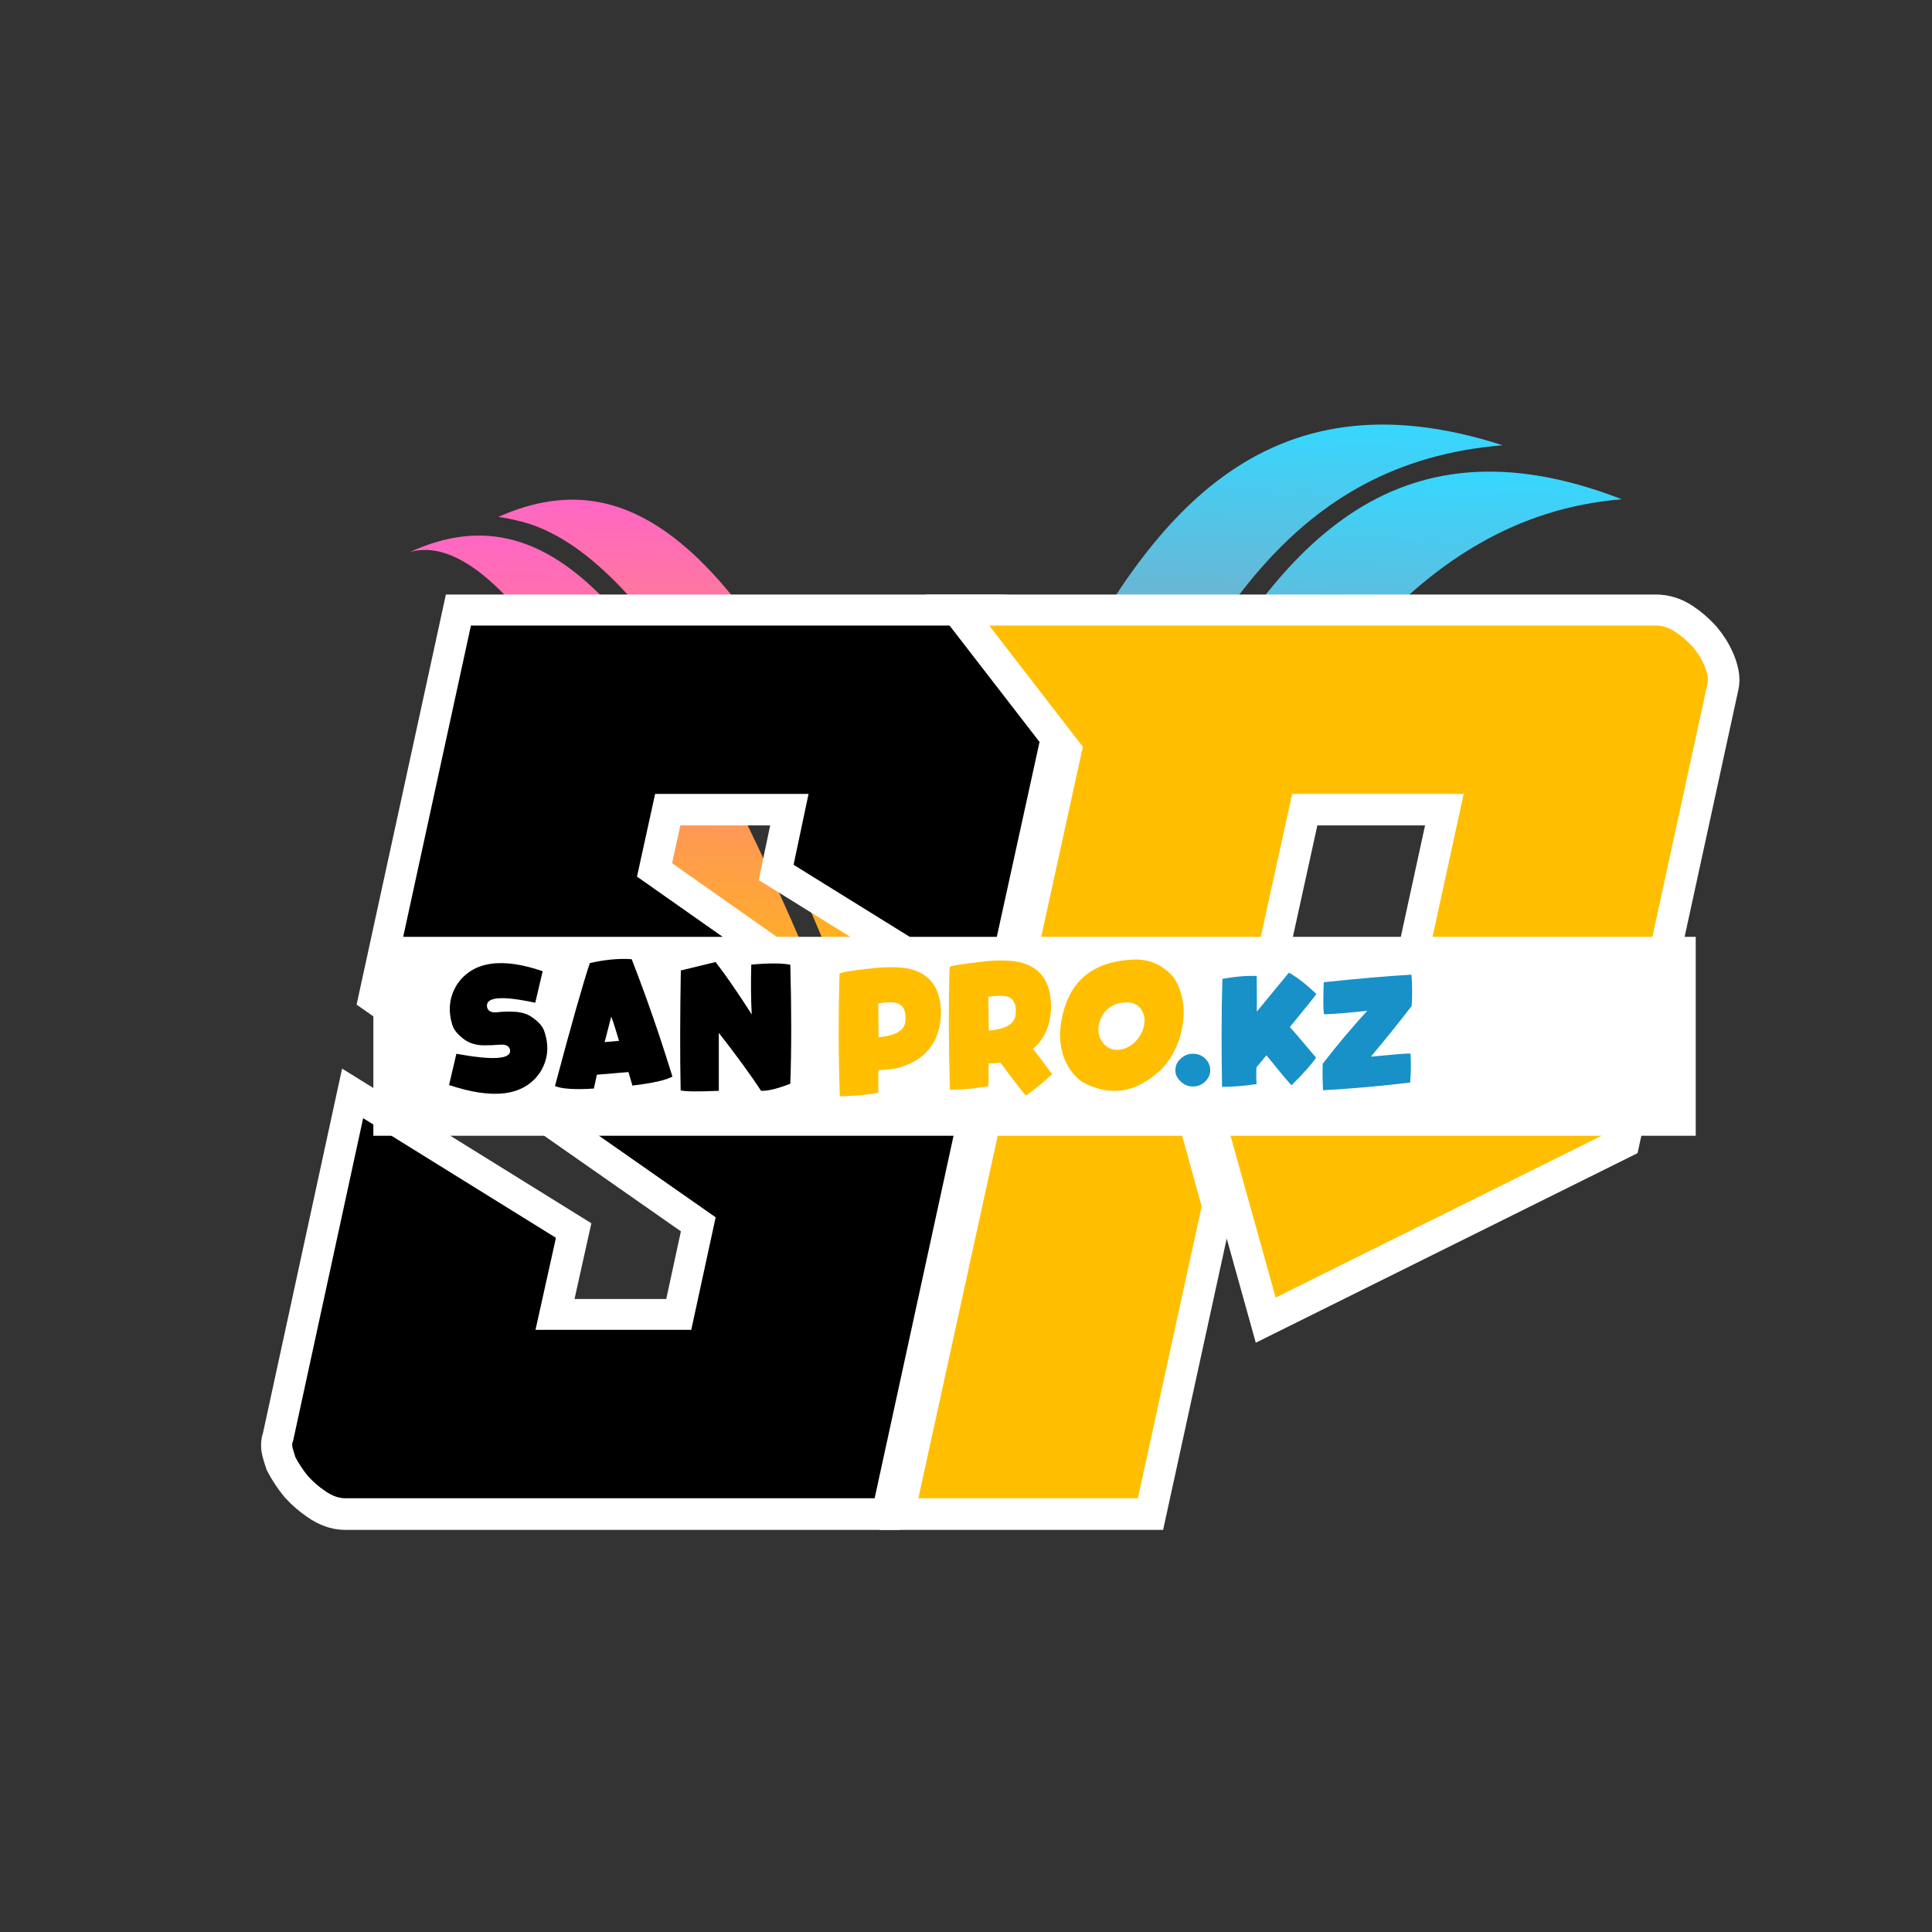
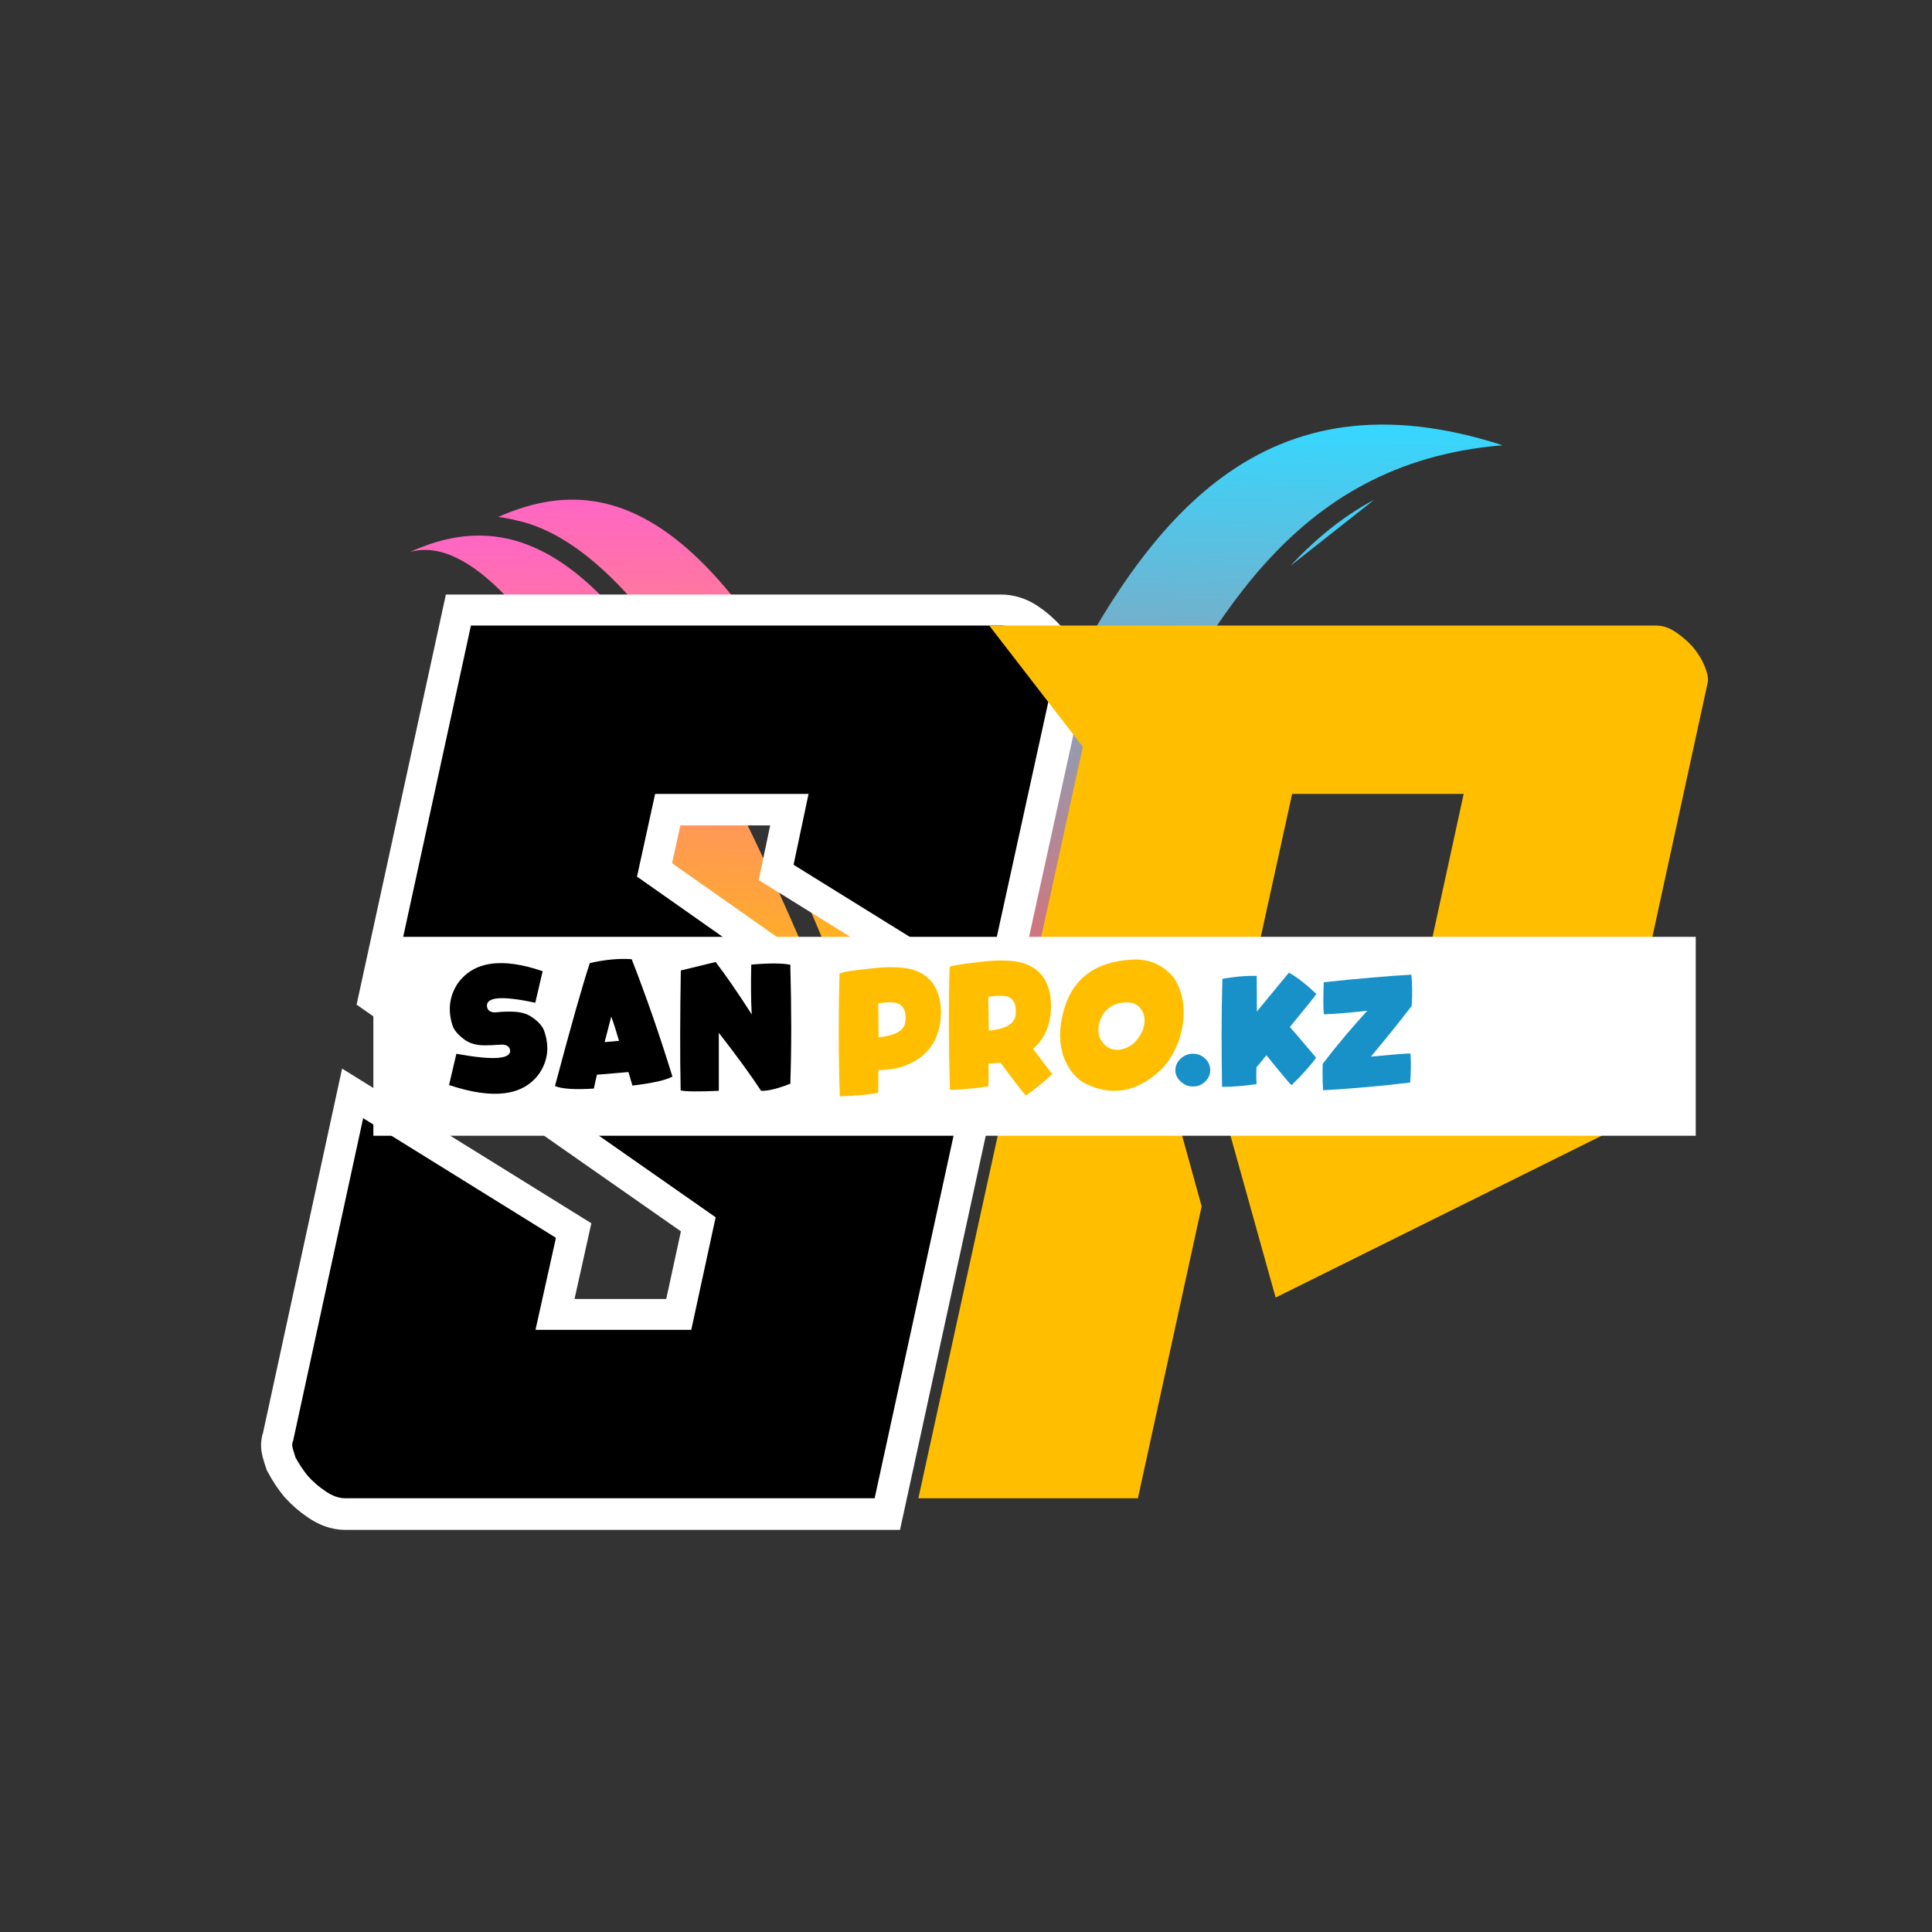
<svg xmlns="http://www.w3.org/2000/svg" width="500" zoomAndPan="magnify" viewBox="0 0 375 375" height="500" preserveAspectRatio="xMidYMid meet" version="1.0">
  <rect x="0" y="0" width="375" height="375" fill="#333333" stroke="none" />
  <defs>
    <g />
    <clipPath id="c66b70ac78">
      <path d="M 79 103 L 163 103 L 163 205 L 79 205 Z M 79 103 " clip-rule="nonzero" />
    </clipPath>
    <clipPath id="f1cba51469">
      <path d="M 76.988 246.723 L 80.43 54.004 L 315.895 58.207 L 312.449 250.93 Z M 76.988 246.723 " clip-rule="nonzero" />
    </clipPath>
    <clipPath id="6505b89aeb">
      <path d="M 76.988 246.723 L 80.43 54.004 L 315.895 58.207 L 312.449 250.93 Z M 76.988 246.723 " clip-rule="nonzero" />
    </clipPath>
    <clipPath id="8c111e72a1">
      <path d="M 79.57 107.148 C 103.141 100.488 134.555 177.973 145.973 204.258 L 148.836 204.152 C 153.82 203.973 158.277 202.246 162.375 199.355 C 129.902 119.727 107.844 94.203 79.57 107.148 Z M 79.57 107.148 " clip-rule="nonzero" />
    </clipPath>
    <linearGradient x1="66.702" gradientTransform="matrix(0.004, -0.218, 0.218, 0.004, 77.576, 218.77)" y1="193.59" x2="578.036" gradientUnits="userSpaceOnUse" y2="193.59" id="967f26a403">
      <stop stop-opacity="1" stop-color="rgb(100%, 74.899%, 0%)" offset="0" />
      <stop stop-opacity="1" stop-color="rgb(100%, 74.899%, 0%)" offset="0.008" />
      <stop stop-opacity="1" stop-color="rgb(100%, 74.802%, 0.215%)" offset="0.012" />
      <stop stop-opacity="1" stop-color="rgb(100%, 74.704%, 0.43%)" offset="0.016" />
      <stop stop-opacity="1" stop-color="rgb(100%, 74.55%, 0.768%)" offset="0.02" />
      <stop stop-opacity="1" stop-color="rgb(100%, 74.397%, 1.105%)" offset="0.023" />
      <stop stop-opacity="1" stop-color="rgb(100%, 74.245%, 1.442%)" offset="0.027" />
      <stop stop-opacity="1" stop-color="rgb(100%, 74.092%, 1.779%)" offset="0.031" />
      <stop stop-opacity="1" stop-color="rgb(100%, 73.938%, 2.116%)" offset="0.035" />
      <stop stop-opacity="1" stop-color="rgb(100%, 73.785%, 2.454%)" offset="0.039" />
      <stop stop-opacity="1" stop-color="rgb(100%, 73.631%, 2.791%)" offset="0.043" />
      <stop stop-opacity="1" stop-color="rgb(100%, 73.479%, 3.128%)" offset="0.047" />
      <stop stop-opacity="1" stop-color="rgb(100%, 73.326%, 3.465%)" offset="0.051" />
      <stop stop-opacity="1" stop-color="rgb(100%, 73.174%, 3.802%)" offset="0.055" />
      <stop stop-opacity="1" stop-color="rgb(100%, 73.019%, 4.14%)" offset="0.059" />
      <stop stop-opacity="1" stop-color="rgb(100%, 72.867%, 4.477%)" offset="0.062" />
      <stop stop-opacity="1" stop-color="rgb(100%, 72.714%, 4.814%)" offset="0.066" />
      <stop stop-opacity="1" stop-color="rgb(100%, 72.562%, 5.151%)" offset="0.07" />
      <stop stop-opacity="1" stop-color="rgb(100%, 72.408%, 5.489%)" offset="0.074" />
      <stop stop-opacity="1" stop-color="rgb(100%, 72.255%, 5.826%)" offset="0.078" />
      <stop stop-opacity="1" stop-color="rgb(100%, 72.102%, 6.163%)" offset="0.082" />
      <stop stop-opacity="1" stop-color="rgb(100%, 71.95%, 6.5%)" offset="0.086" />
      <stop stop-opacity="1" stop-color="rgb(100%, 71.796%, 6.837%)" offset="0.09" />
      <stop stop-opacity="1" stop-color="rgb(100%, 71.643%, 7.175%)" offset="0.094" />
      <stop stop-opacity="1" stop-color="rgb(100%, 71.489%, 7.512%)" offset="0.098" />
      <stop stop-opacity="1" stop-color="rgb(100%, 71.336%, 7.849%)" offset="0.102" />
      <stop stop-opacity="1" stop-color="rgb(100%, 71.184%, 8.186%)" offset="0.105" />
      <stop stop-opacity="1" stop-color="rgb(100%, 71.031%, 8.524%)" offset="0.109" />
      <stop stop-opacity="1" stop-color="rgb(100%, 70.877%, 8.861%)" offset="0.113" />
      <stop stop-opacity="1" stop-color="rgb(100%, 70.724%, 9.198%)" offset="0.117" />
      <stop stop-opacity="1" stop-color="rgb(100%, 70.572%, 9.534%)" offset="0.121" />
      <stop stop-opacity="1" stop-color="rgb(100%, 70.419%, 9.871%)" offset="0.125" />
      <stop stop-opacity="1" stop-color="rgb(100%, 70.265%, 10.208%)" offset="0.129" />
      <stop stop-opacity="1" stop-color="rgb(100%, 70.113%, 10.545%)" offset="0.133" />
      <stop stop-opacity="1" stop-color="rgb(100%, 69.96%, 10.883%)" offset="0.137" />
      <stop stop-opacity="1" stop-color="rgb(100%, 69.807%, 11.22%)" offset="0.141" />
      <stop stop-opacity="1" stop-color="rgb(100%, 69.653%, 11.557%)" offset="0.145" />
      <stop stop-opacity="1" stop-color="rgb(100%, 69.501%, 11.894%)" offset="0.148" />
      <stop stop-opacity="1" stop-color="rgb(100%, 69.347%, 12.231%)" offset="0.152" />
      <stop stop-opacity="1" stop-color="rgb(100%, 69.194%, 12.569%)" offset="0.156" />
      <stop stop-opacity="1" stop-color="rgb(100%, 69.041%, 12.906%)" offset="0.16" />
      <stop stop-opacity="1" stop-color="rgb(100%, 68.889%, 13.243%)" offset="0.164" />
      <stop stop-opacity="1" stop-color="rgb(100%, 68.735%, 13.58%)" offset="0.168" />
      <stop stop-opacity="1" stop-color="rgb(100%, 68.582%, 13.918%)" offset="0.172" />
      <stop stop-opacity="1" stop-color="rgb(100%, 68.43%, 14.255%)" offset="0.176" />
      <stop stop-opacity="1" stop-color="rgb(100%, 68.277%, 14.592%)" offset="0.18" />
      <stop stop-opacity="1" stop-color="rgb(100%, 68.123%, 14.929%)" offset="0.184" />
      <stop stop-opacity="1" stop-color="rgb(100%, 67.97%, 15.266%)" offset="0.188" />
      <stop stop-opacity="1" stop-color="rgb(100%, 67.818%, 15.604%)" offset="0.191" />
      <stop stop-opacity="1" stop-color="rgb(100%, 67.665%, 15.941%)" offset="0.195" />
      <stop stop-opacity="1" stop-color="rgb(100%, 67.511%, 16.278%)" offset="0.199" />
      <stop stop-opacity="1" stop-color="rgb(100%, 67.358%, 16.615%)" offset="0.203" />
      <stop stop-opacity="1" stop-color="rgb(100%, 67.204%, 16.953%)" offset="0.207" />
      <stop stop-opacity="1" stop-color="rgb(100%, 67.052%, 17.29%)" offset="0.211" />
      <stop stop-opacity="1" stop-color="rgb(100%, 66.899%, 17.627%)" offset="0.215" />
      <stop stop-opacity="1" stop-color="rgb(100%, 66.747%, 17.964%)" offset="0.219" />
      <stop stop-opacity="1" stop-color="rgb(100%, 66.592%, 18.301%)" offset="0.223" />
      <stop stop-opacity="1" stop-color="rgb(100%, 66.44%, 18.639%)" offset="0.227" />
      <stop stop-opacity="1" stop-color="rgb(100%, 66.287%, 18.976%)" offset="0.23" />
      <stop stop-opacity="1" stop-color="rgb(100%, 66.135%, 19.313%)" offset="0.234" />
      <stop stop-opacity="1" stop-color="rgb(100%, 65.981%, 19.65%)" offset="0.238" />
      <stop stop-opacity="1" stop-color="rgb(100%, 65.828%, 19.987%)" offset="0.242" />
      <stop stop-opacity="1" stop-color="rgb(100%, 65.675%, 20.325%)" offset="0.246" />
      <stop stop-opacity="1" stop-color="rgb(100%, 65.523%, 20.662%)" offset="0.25" />
      <stop stop-opacity="1" stop-color="rgb(100%, 65.369%, 20.999%)" offset="0.254" />
      <stop stop-opacity="1" stop-color="rgb(100%, 65.216%, 21.336%)" offset="0.258" />
      <stop stop-opacity="1" stop-color="rgb(100%, 65.062%, 21.674%)" offset="0.262" />
      <stop stop-opacity="1" stop-color="rgb(100%, 64.909%, 22.011%)" offset="0.266" />
      <stop stop-opacity="1" stop-color="rgb(100%, 64.757%, 22.346%)" offset="0.27" />
      <stop stop-opacity="1" stop-color="rgb(100%, 64.604%, 22.684%)" offset="0.273" />
      <stop stop-opacity="1" stop-color="rgb(100%, 64.45%, 23.021%)" offset="0.277" />
      <stop stop-opacity="1" stop-color="rgb(100%, 64.297%, 23.358%)" offset="0.281" />
      <stop stop-opacity="1" stop-color="rgb(100%, 64.145%, 23.695%)" offset="0.285" />
      <stop stop-opacity="1" stop-color="rgb(100%, 63.992%, 24.033%)" offset="0.289" />
      <stop stop-opacity="1" stop-color="rgb(100%, 63.838%, 24.37%)" offset="0.293" />
      <stop stop-opacity="1" stop-color="rgb(100%, 63.686%, 24.707%)" offset="0.297" />
      <stop stop-opacity="1" stop-color="rgb(100%, 63.533%, 25.044%)" offset="0.301" />
      <stop stop-opacity="1" stop-color="rgb(100%, 63.38%, 25.381%)" offset="0.305" />
      <stop stop-opacity="1" stop-color="rgb(100%, 63.226%, 25.719%)" offset="0.309" />
      <stop stop-opacity="1" stop-color="rgb(100%, 63.074%, 26.056%)" offset="0.312" />
      <stop stop-opacity="1" stop-color="rgb(100%, 62.92%, 26.393%)" offset="0.316" />
      <stop stop-opacity="1" stop-color="rgb(100%, 62.767%, 26.73%)" offset="0.32" />
      <stop stop-opacity="1" stop-color="rgb(100%, 62.614%, 27.068%)" offset="0.324" />
      <stop stop-opacity="1" stop-color="rgb(100%, 62.462%, 27.405%)" offset="0.328" />
      <stop stop-opacity="1" stop-color="rgb(100%, 62.308%, 27.742%)" offset="0.332" />
      <stop stop-opacity="1" stop-color="rgb(100%, 62.155%, 28.079%)" offset="0.336" />
      <stop stop-opacity="1" stop-color="rgb(100%, 62.003%, 28.416%)" offset="0.34" />
      <stop stop-opacity="1" stop-color="rgb(100%, 61.85%, 28.754%)" offset="0.344" />
      <stop stop-opacity="1" stop-color="rgb(100%, 61.696%, 29.091%)" offset="0.348" />
      <stop stop-opacity="1" stop-color="rgb(100%, 61.543%, 29.428%)" offset="0.352" />
      <stop stop-opacity="1" stop-color="rgb(100%, 61.391%, 29.765%)" offset="0.355" />
      <stop stop-opacity="1" stop-color="rgb(100%, 61.238%, 30.103%)" offset="0.359" />
      <stop stop-opacity="1" stop-color="rgb(100%, 61.084%, 30.44%)" offset="0.363" />
      <stop stop-opacity="1" stop-color="rgb(100%, 60.931%, 30.777%)" offset="0.367" />
      <stop stop-opacity="1" stop-color="rgb(100%, 60.777%, 31.114%)" offset="0.371" />
      <stop stop-opacity="1" stop-color="rgb(100%, 60.625%, 31.451%)" offset="0.375" />
      <stop stop-opacity="1" stop-color="rgb(100%, 60.472%, 31.789%)" offset="0.379" />
      <stop stop-opacity="1" stop-color="rgb(100%, 60.32%, 32.126%)" offset="0.383" />
      <stop stop-opacity="1" stop-color="rgb(100%, 60.165%, 32.463%)" offset="0.387" />
      <stop stop-opacity="1" stop-color="rgb(100%, 60.013%, 32.8%)" offset="0.391" />
      <stop stop-opacity="1" stop-color="rgb(100%, 59.86%, 33.138%)" offset="0.395" />
      <stop stop-opacity="1" stop-color="rgb(100%, 59.708%, 33.475%)" offset="0.398" />
      <stop stop-opacity="1" stop-color="rgb(100%, 59.554%, 33.812%)" offset="0.402" />
      <stop stop-opacity="1" stop-color="rgb(100%, 59.401%, 34.149%)" offset="0.406" />
      <stop stop-opacity="1" stop-color="rgb(100%, 59.248%, 34.485%)" offset="0.41" />
      <stop stop-opacity="1" stop-color="rgb(100%, 59.096%, 34.822%)" offset="0.414" />
      <stop stop-opacity="1" stop-color="rgb(100%, 58.942%, 35.159%)" offset="0.418" />
      <stop stop-opacity="1" stop-color="rgb(100%, 58.789%, 35.497%)" offset="0.422" />
      <stop stop-opacity="1" stop-color="rgb(100%, 58.635%, 35.834%)" offset="0.426" />
      <stop stop-opacity="1" stop-color="rgb(100%, 58.482%, 36.171%)" offset="0.43" />
      <stop stop-opacity="1" stop-color="rgb(100%, 58.33%, 36.508%)" offset="0.434" />
      <stop stop-opacity="1" stop-color="rgb(100%, 58.177%, 36.845%)" offset="0.438" />
      <stop stop-opacity="1" stop-color="rgb(100%, 58.023%, 37.183%)" offset="0.441" />
      <stop stop-opacity="1" stop-color="rgb(100%, 57.87%, 37.52%)" offset="0.445" />
      <stop stop-opacity="1" stop-color="rgb(100%, 57.718%, 37.857%)" offset="0.449" />
      <stop stop-opacity="1" stop-color="rgb(100%, 57.565%, 38.194%)" offset="0.453" />
      <stop stop-opacity="1" stop-color="rgb(100%, 57.411%, 38.531%)" offset="0.457" />
      <stop stop-opacity="1" stop-color="rgb(100%, 57.259%, 38.869%)" offset="0.461" />
      <stop stop-opacity="1" stop-color="rgb(100%, 57.106%, 39.206%)" offset="0.465" />
      <stop stop-opacity="1" stop-color="rgb(100%, 56.953%, 39.543%)" offset="0.469" />
      <stop stop-opacity="1" stop-color="rgb(100%, 56.799%, 39.88%)" offset="0.473" />
      <stop stop-opacity="1" stop-color="rgb(100%, 56.647%, 40.218%)" offset="0.477" />
      <stop stop-opacity="1" stop-color="rgb(100%, 56.493%, 40.555%)" offset="0.48" />
      <stop stop-opacity="1" stop-color="rgb(100%, 56.34%, 40.892%)" offset="0.484" />
      <stop stop-opacity="1" stop-color="rgb(100%, 56.187%, 41.229%)" offset="0.488" />
      <stop stop-opacity="1" stop-color="rgb(100%, 56.035%, 41.566%)" offset="0.492" />
      <stop stop-opacity="1" stop-color="rgb(100%, 55.881%, 41.904%)" offset="0.496" />
      <stop stop-opacity="1" stop-color="rgb(100%, 55.728%, 42.241%)" offset="0.5" />
      <stop stop-opacity="1" stop-color="rgb(100%, 55.576%, 42.578%)" offset="0.504" />
      <stop stop-opacity="1" stop-color="rgb(100%, 55.423%, 42.915%)" offset="0.508" />
      <stop stop-opacity="1" stop-color="rgb(100%, 55.269%, 43.253%)" offset="0.512" />
      <stop stop-opacity="1" stop-color="rgb(100%, 55.116%, 43.59%)" offset="0.516" />
      <stop stop-opacity="1" stop-color="rgb(100%, 54.964%, 43.927%)" offset="0.52" />
      <stop stop-opacity="1" stop-color="rgb(100%, 54.811%, 44.264%)" offset="0.523" />
      <stop stop-opacity="1" stop-color="rgb(100%, 54.657%, 44.601%)" offset="0.527" />
      <stop stop-opacity="1" stop-color="rgb(100%, 54.504%, 44.939%)" offset="0.531" />
      <stop stop-opacity="1" stop-color="rgb(100%, 54.35%, 45.276%)" offset="0.535" />
      <stop stop-opacity="1" stop-color="rgb(100%, 54.198%, 45.613%)" offset="0.539" />
      <stop stop-opacity="1" stop-color="rgb(100%, 54.045%, 45.95%)" offset="0.543" />
      <stop stop-opacity="1" stop-color="rgb(100%, 53.893%, 46.288%)" offset="0.547" />
      <stop stop-opacity="1" stop-color="rgb(100%, 53.738%, 46.625%)" offset="0.551" />
      <stop stop-opacity="1" stop-color="rgb(100%, 53.586%, 46.962%)" offset="0.555" />
      <stop stop-opacity="1" stop-color="rgb(100%, 53.433%, 47.298%)" offset="0.559" />
      <stop stop-opacity="1" stop-color="rgb(100%, 53.281%, 47.635%)" offset="0.562" />
      <stop stop-opacity="1" stop-color="rgb(100%, 53.127%, 47.972%)" offset="0.566" />
      <stop stop-opacity="1" stop-color="rgb(100%, 52.974%, 48.309%)" offset="0.57" />
      <stop stop-opacity="1" stop-color="rgb(100%, 52.821%, 48.647%)" offset="0.574" />
      <stop stop-opacity="1" stop-color="rgb(100%, 52.669%, 48.984%)" offset="0.578" />
      <stop stop-opacity="1" stop-color="rgb(100%, 52.515%, 49.321%)" offset="0.582" />
      <stop stop-opacity="1" stop-color="rgb(100%, 52.362%, 49.658%)" offset="0.586" />
      <stop stop-opacity="1" stop-color="rgb(100%, 52.208%, 49.995%)" offset="0.59" />
      <stop stop-opacity="1" stop-color="rgb(100%, 52.055%, 50.333%)" offset="0.594" />
      <stop stop-opacity="1" stop-color="rgb(100%, 51.903%, 50.67%)" offset="0.598" />
      <stop stop-opacity="1" stop-color="rgb(100%, 51.75%, 51.007%)" offset="0.602" />
      <stop stop-opacity="1" stop-color="rgb(100%, 51.596%, 51.344%)" offset="0.605" />
      <stop stop-opacity="1" stop-color="rgb(100%, 51.443%, 51.682%)" offset="0.609" />
      <stop stop-opacity="1" stop-color="rgb(100%, 51.291%, 52.019%)" offset="0.613" />
      <stop stop-opacity="1" stop-color="rgb(100%, 51.138%, 52.356%)" offset="0.617" />
      <stop stop-opacity="1" stop-color="rgb(100%, 50.984%, 52.693%)" offset="0.621" />
      <stop stop-opacity="1" stop-color="rgb(100%, 50.832%, 53.03%)" offset="0.625" />
      <stop stop-opacity="1" stop-color="rgb(100%, 50.679%, 53.368%)" offset="0.629" />
      <stop stop-opacity="1" stop-color="rgb(100%, 50.526%, 53.705%)" offset="0.633" />
      <stop stop-opacity="1" stop-color="rgb(100%, 50.372%, 54.042%)" offset="0.637" />
      <stop stop-opacity="1" stop-color="rgb(100%, 50.22%, 54.379%)" offset="0.641" />
      <stop stop-opacity="1" stop-color="rgb(100%, 50.066%, 54.716%)" offset="0.645" />
      <stop stop-opacity="1" stop-color="rgb(100%, 49.913%, 55.054%)" offset="0.648" />
      <stop stop-opacity="1" stop-color="rgb(100%, 49.76%, 55.391%)" offset="0.652" />
      <stop stop-opacity="1" stop-color="rgb(100%, 49.608%, 55.728%)" offset="0.656" />
      <stop stop-opacity="1" stop-color="rgb(100%, 49.454%, 56.065%)" offset="0.66" />
      <stop stop-opacity="1" stop-color="rgb(100%, 49.301%, 56.403%)" offset="0.664" />
      <stop stop-opacity="1" stop-color="rgb(100%, 49.149%, 56.74%)" offset="0.668" />
      <stop stop-opacity="1" stop-color="rgb(100%, 48.996%, 57.077%)" offset="0.672" />
      <stop stop-opacity="1" stop-color="rgb(100%, 48.842%, 57.414%)" offset="0.676" />
      <stop stop-opacity="1" stop-color="rgb(100%, 48.689%, 57.751%)" offset="0.68" />
      <stop stop-opacity="1" stop-color="rgb(100%, 48.537%, 58.089%)" offset="0.684" />
      <stop stop-opacity="1" stop-color="rgb(100%, 48.384%, 58.426%)" offset="0.688" />
      <stop stop-opacity="1" stop-color="rgb(100%, 48.23%, 58.763%)" offset="0.691" />
      <stop stop-opacity="1" stop-color="rgb(100%, 48.077%, 59.1%)" offset="0.695" />
      <stop stop-opacity="1" stop-color="rgb(100%, 47.923%, 59.438%)" offset="0.699" />
      <stop stop-opacity="1" stop-color="rgb(100%, 47.771%, 59.775%)" offset="0.703" />
      <stop stop-opacity="1" stop-color="rgb(100%, 47.618%, 60.11%)" offset="0.707" />
      <stop stop-opacity="1" stop-color="rgb(100%, 47.466%, 60.448%)" offset="0.711" />
      <stop stop-opacity="1" stop-color="rgb(100%, 47.311%, 60.785%)" offset="0.715" />
      <stop stop-opacity="1" stop-color="rgb(100%, 47.159%, 61.122%)" offset="0.719" />
      <stop stop-opacity="1" stop-color="rgb(100%, 47.006%, 61.459%)" offset="0.723" />
      <stop stop-opacity="1" stop-color="rgb(100%, 46.854%, 61.797%)" offset="0.727" />
      <stop stop-opacity="1" stop-color="rgb(100%, 46.7%, 62.134%)" offset="0.73" />
      <stop stop-opacity="1" stop-color="rgb(100%, 46.547%, 62.471%)" offset="0.734" />
      <stop stop-opacity="1" stop-color="rgb(100%, 46.394%, 62.808%)" offset="0.738" />
      <stop stop-opacity="1" stop-color="rgb(100%, 46.242%, 63.145%)" offset="0.742" />
      <stop stop-opacity="1" stop-color="rgb(100%, 46.088%, 63.483%)" offset="0.746" />
      <stop stop-opacity="1" stop-color="rgb(100%, 45.935%, 63.82%)" offset="0.75" />
      <stop stop-opacity="1" stop-color="rgb(100%, 45.781%, 64.157%)" offset="0.754" />
      <stop stop-opacity="1" stop-color="rgb(100%, 45.628%, 64.494%)" offset="0.758" />
      <stop stop-opacity="1" stop-color="rgb(100%, 45.476%, 64.832%)" offset="0.762" />
      <stop stop-opacity="1" stop-color="rgb(100%, 45.323%, 65.169%)" offset="0.766" />
      <stop stop-opacity="1" stop-color="rgb(100%, 45.169%, 65.506%)" offset="0.77" />
      <stop stop-opacity="1" stop-color="rgb(100%, 45.016%, 65.843%)" offset="0.773" />
      <stop stop-opacity="1" stop-color="rgb(100%, 44.864%, 66.18%)" offset="0.777" />
      <stop stop-opacity="1" stop-color="rgb(100%, 44.711%, 66.518%)" offset="0.781" />
      <stop stop-opacity="1" stop-color="rgb(100%, 44.557%, 66.855%)" offset="0.785" />
      <stop stop-opacity="1" stop-color="rgb(100%, 44.405%, 67.192%)" offset="0.789" />
      <stop stop-opacity="1" stop-color="rgb(100%, 44.252%, 67.529%)" offset="0.793" />
      <stop stop-opacity="1" stop-color="rgb(100%, 44.099%, 67.867%)" offset="0.797" />
      <stop stop-opacity="1" stop-color="rgb(100%, 43.945%, 68.204%)" offset="0.801" />
      <stop stop-opacity="1" stop-color="rgb(100%, 43.793%, 68.541%)" offset="0.805" />
      <stop stop-opacity="1" stop-color="rgb(100%, 43.639%, 68.878%)" offset="0.809" />
      <stop stop-opacity="1" stop-color="rgb(100%, 43.486%, 69.215%)" offset="0.812" />
      <stop stop-opacity="1" stop-color="rgb(100%, 43.333%, 69.553%)" offset="0.816" />
      <stop stop-opacity="1" stop-color="rgb(100%, 43.181%, 69.89%)" offset="0.82" />
      <stop stop-opacity="1" stop-color="rgb(100%, 43.027%, 70.227%)" offset="0.824" />
      <stop stop-opacity="1" stop-color="rgb(100%, 42.874%, 70.564%)" offset="0.828" />
      <stop stop-opacity="1" stop-color="rgb(100%, 42.722%, 70.901%)" offset="0.832" />
      <stop stop-opacity="1" stop-color="rgb(100%, 42.569%, 71.239%)" offset="0.836" />
      <stop stop-opacity="1" stop-color="rgb(100%, 42.415%, 71.576%)" offset="0.84" />
      <stop stop-opacity="1" stop-color="rgb(100%, 42.262%, 71.913%)" offset="0.844" />
      <stop stop-opacity="1" stop-color="rgb(100%, 42.11%, 72.249%)" offset="0.848" />
      <stop stop-opacity="1" stop-color="rgb(100%, 41.957%, 72.586%)" offset="0.852" />
      <stop stop-opacity="1" stop-color="rgb(100%, 41.803%, 72.923%)" offset="0.855" />
      <stop stop-opacity="1" stop-color="rgb(100%, 41.65%, 73.26%)" offset="0.859" />
      <stop stop-opacity="1" stop-color="rgb(100%, 41.496%, 73.598%)" offset="0.863" />
      <stop stop-opacity="1" stop-color="rgb(100%, 41.344%, 73.935%)" offset="0.867" />
      <stop stop-opacity="1" stop-color="rgb(100%, 41.191%, 74.272%)" offset="0.871" />
      <stop stop-opacity="1" stop-color="rgb(100%, 41.039%, 74.609%)" offset="0.875" />
      <stop stop-opacity="1" stop-color="rgb(100%, 40.884%, 74.947%)" offset="0.879" />
      <stop stop-opacity="1" stop-color="rgb(100%, 40.732%, 75.284%)" offset="0.883" />
      <stop stop-opacity="1" stop-color="rgb(100%, 40.579%, 75.621%)" offset="0.887" />
      <stop stop-opacity="1" stop-color="rgb(100%, 40.427%, 75.958%)" offset="0.891" />
      <stop stop-opacity="1" stop-color="rgb(100%, 40.273%, 76.295%)" offset="0.895" />
      <stop stop-opacity="1" stop-color="rgb(100%, 40.12%, 76.633%)" offset="0.898" />
      <stop stop-opacity="1" stop-color="rgb(100%, 40.059%, 76.765%)" offset="0.906" />
      <stop stop-opacity="1" stop-color="rgb(100%, 39.999%, 76.9%)" offset="0.938" />
      <stop stop-opacity="1" stop-color="rgb(100%, 39.999%, 76.9%)" offset="1" />
    </linearGradient>
    <clipPath id="2c186ae29a">
      <path d="M 96 96 L 178 96 L 178 198 L 96 198 Z M 96 96 " clip-rule="nonzero" />
    </clipPath>
    <clipPath id="b4b2d22fe0">
      <path d="M 76.988 246.723 L 80.43 54.004 L 315.895 58.207 L 312.449 250.93 Z M 76.988 246.723 " clip-rule="nonzero" />
    </clipPath>
    <clipPath id="d6a6c299f9">
      <path d="M 76.988 246.723 L 80.43 54.004 L 315.895 58.207 L 312.449 250.93 Z M 76.988 246.723 " clip-rule="nonzero" />
    </clipPath>
    <clipPath id="57cc4be3dc">
      <path d="M 100.152 100.988 C 127.285 106.691 151.59 161 165.578 196.996 L 165.582 197.008 C 169.738 192.68 173.547 187.121 177.203 180.781 C 146.664 107.781 123.914 88.176 96.73 100.336 C 97.895 100.488 99.035 100.707 100.152 100.988 Z M 100.152 100.988 " clip-rule="evenodd" />
    </clipPath>
    <linearGradient x1="101.332" gradientTransform="matrix(0.004, -0.218, 0.218, 0.004, 77.576, 218.77)" y1="265.883" x2="606.884" gradientUnits="userSpaceOnUse" y2="265.883" id="51afdeb53a">
      <stop stop-opacity="1" stop-color="rgb(100%, 74.899%, 0%)" offset="0" />
      <stop stop-opacity="1" stop-color="rgb(100%, 74.812%, 0.189%)" offset="0.016" />
      <stop stop-opacity="1" stop-color="rgb(100%, 74.574%, 0.714%)" offset="0.02" />
      <stop stop-opacity="1" stop-color="rgb(100%, 74.423%, 1.05%)" offset="0.023" />
      <stop stop-opacity="1" stop-color="rgb(100%, 74.271%, 1.384%)" offset="0.027" />
      <stop stop-opacity="1" stop-color="rgb(100%, 74.12%, 1.718%)" offset="0.031" />
      <stop stop-opacity="1" stop-color="rgb(100%, 73.967%, 2.052%)" offset="0.035" />
      <stop stop-opacity="1" stop-color="rgb(100%, 73.816%, 2.386%)" offset="0.039" />
      <stop stop-opacity="1" stop-color="rgb(100%, 73.663%, 2.721%)" offset="0.043" />
      <stop stop-opacity="1" stop-color="rgb(100%, 73.512%, 3.056%)" offset="0.047" />
      <stop stop-opacity="1" stop-color="rgb(100%, 73.36%, 3.391%)" offset="0.051" />
      <stop stop-opacity="1" stop-color="rgb(100%, 73.209%, 3.725%)" offset="0.055" />
      <stop stop-opacity="1" stop-color="rgb(100%, 73.056%, 4.059%)" offset="0.059" />
      <stop stop-opacity="1" stop-color="rgb(100%, 72.905%, 4.393%)" offset="0.062" />
      <stop stop-opacity="1" stop-color="rgb(100%, 72.752%, 4.727%)" offset="0.066" />
      <stop stop-opacity="1" stop-color="rgb(100%, 72.601%, 5.061%)" offset="0.07" />
      <stop stop-opacity="1" stop-color="rgb(100%, 72.449%, 5.396%)" offset="0.074" />
      <stop stop-opacity="1" stop-color="rgb(100%, 72.298%, 5.731%)" offset="0.078" />
      <stop stop-opacity="1" stop-color="rgb(100%, 72.145%, 6.065%)" offset="0.082" />
      <stop stop-opacity="1" stop-color="rgb(100%, 71.994%, 6.4%)" offset="0.086" />
      <stop stop-opacity="1" stop-color="rgb(100%, 71.841%, 6.734%)" offset="0.09" />
      <stop stop-opacity="1" stop-color="rgb(100%, 71.69%, 7.068%)" offset="0.094" />
      <stop stop-opacity="1" stop-color="rgb(100%, 71.538%, 7.402%)" offset="0.098" />
      <stop stop-opacity="1" stop-color="rgb(100%, 71.387%, 7.738%)" offset="0.102" />
      <stop stop-opacity="1" stop-color="rgb(100%, 71.236%, 8.072%)" offset="0.105" />
      <stop stop-opacity="1" stop-color="rgb(100%, 71.085%, 8.406%)" offset="0.109" />
      <stop stop-opacity="1" stop-color="rgb(100%, 70.932%, 8.74%)" offset="0.113" />
      <stop stop-opacity="1" stop-color="rgb(100%, 70.781%, 9.074%)" offset="0.117" />
      <stop stop-opacity="1" stop-color="rgb(100%, 70.628%, 9.409%)" offset="0.121" />
      <stop stop-opacity="1" stop-color="rgb(100%, 70.477%, 9.744%)" offset="0.125" />
      <stop stop-opacity="1" stop-color="rgb(100%, 70.325%, 10.078%)" offset="0.129" />
      <stop stop-opacity="1" stop-color="rgb(100%, 70.174%, 10.413%)" offset="0.133" />
      <stop stop-opacity="1" stop-color="rgb(100%, 70.021%, 10.747%)" offset="0.137" />
      <stop stop-opacity="1" stop-color="rgb(100%, 69.87%, 11.081%)" offset="0.141" />
      <stop stop-opacity="1" stop-color="rgb(100%, 69.717%, 11.415%)" offset="0.145" />
      <stop stop-opacity="1" stop-color="rgb(100%, 69.566%, 11.751%)" offset="0.148" />
      <stop stop-opacity="1" stop-color="rgb(100%, 69.414%, 12.085%)" offset="0.152" />
      <stop stop-opacity="1" stop-color="rgb(100%, 69.263%, 12.419%)" offset="0.156" />
      <stop stop-opacity="1" stop-color="rgb(100%, 69.11%, 12.753%)" offset="0.16" />
      <stop stop-opacity="1" stop-color="rgb(100%, 68.959%, 13.087%)" offset="0.164" />
      <stop stop-opacity="1" stop-color="rgb(100%, 68.806%, 13.422%)" offset="0.168" />
      <stop stop-opacity="1" stop-color="rgb(100%, 68.655%, 13.756%)" offset="0.172" />
      <stop stop-opacity="1" stop-color="rgb(100%, 68.503%, 14.09%)" offset="0.176" />
      <stop stop-opacity="1" stop-color="rgb(100%, 68.352%, 14.426%)" offset="0.18" />
      <stop stop-opacity="1" stop-color="rgb(100%, 68.199%, 14.76%)" offset="0.184" />
      <stop stop-opacity="1" stop-color="rgb(100%, 68.048%, 15.094%)" offset="0.188" />
      <stop stop-opacity="1" stop-color="rgb(100%, 67.896%, 15.428%)" offset="0.191" />
      <stop stop-opacity="1" stop-color="rgb(100%, 67.744%, 15.762%)" offset="0.195" />
      <stop stop-opacity="1" stop-color="rgb(100%, 67.593%, 16.096%)" offset="0.199" />
      <stop stop-opacity="1" stop-color="rgb(100%, 67.442%, 16.432%)" offset="0.203" />
      <stop stop-opacity="1" stop-color="rgb(100%, 67.29%, 16.766%)" offset="0.207" />
      <stop stop-opacity="1" stop-color="rgb(100%, 67.139%, 17.101%)" offset="0.211" />
      <stop stop-opacity="1" stop-color="rgb(100%, 66.986%, 17.435%)" offset="0.215" />
      <stop stop-opacity="1" stop-color="rgb(100%, 66.835%, 17.769%)" offset="0.219" />
      <stop stop-opacity="1" stop-color="rgb(100%, 66.682%, 18.103%)" offset="0.223" />
      <stop stop-opacity="1" stop-color="rgb(100%, 66.531%, 18.439%)" offset="0.227" />
      <stop stop-opacity="1" stop-color="rgb(100%, 66.379%, 18.773%)" offset="0.23" />
      <stop stop-opacity="1" stop-color="rgb(100%, 66.228%, 19.107%)" offset="0.234" />
      <stop stop-opacity="1" stop-color="rgb(100%, 66.075%, 19.441%)" offset="0.238" />
      <stop stop-opacity="1" stop-color="rgb(100%, 65.924%, 19.775%)" offset="0.242" />
      <stop stop-opacity="1" stop-color="rgb(100%, 65.771%, 20.11%)" offset="0.246" />
      <stop stop-opacity="1" stop-color="rgb(100%, 65.62%, 20.445%)" offset="0.25" />
      <stop stop-opacity="1" stop-color="rgb(100%, 65.468%, 20.779%)" offset="0.254" />
      <stop stop-opacity="1" stop-color="rgb(100%, 65.317%, 21.114%)" offset="0.258" />
      <stop stop-opacity="1" stop-color="rgb(100%, 65.164%, 21.448%)" offset="0.262" />
      <stop stop-opacity="1" stop-color="rgb(100%, 65.013%, 21.782%)" offset="0.266" />
      <stop stop-opacity="1" stop-color="rgb(100%, 64.861%, 22.116%)" offset="0.27" />
      <stop stop-opacity="1" stop-color="rgb(100%, 64.709%, 22.45%)" offset="0.273" />
      <stop stop-opacity="1" stop-color="rgb(100%, 64.557%, 22.784%)" offset="0.277" />
      <stop stop-opacity="1" stop-color="rgb(100%, 64.406%, 23.12%)" offset="0.281" />
      <stop stop-opacity="1" stop-color="rgb(100%, 64.253%, 23.454%)" offset="0.285" />
      <stop stop-opacity="1" stop-color="rgb(100%, 64.102%, 23.788%)" offset="0.289" />
      <stop stop-opacity="1" stop-color="rgb(100%, 63.95%, 24.123%)" offset="0.293" />
      <stop stop-opacity="1" stop-color="rgb(100%, 63.799%, 24.457%)" offset="0.297" />
      <stop stop-opacity="1" stop-color="rgb(100%, 63.647%, 24.791%)" offset="0.301" />
      <stop stop-opacity="1" stop-color="rgb(100%, 63.496%, 25.127%)" offset="0.305" />
      <stop stop-opacity="1" stop-color="rgb(100%, 63.344%, 25.461%)" offset="0.309" />
      <stop stop-opacity="1" stop-color="rgb(100%, 63.193%, 25.795%)" offset="0.312" />
      <stop stop-opacity="1" stop-color="rgb(100%, 63.04%, 26.129%)" offset="0.316" />
      <stop stop-opacity="1" stop-color="rgb(100%, 62.889%, 26.463%)" offset="0.32" />
      <stop stop-opacity="1" stop-color="rgb(100%, 62.737%, 26.797%)" offset="0.324" />
      <stop stop-opacity="1" stop-color="rgb(100%, 62.585%, 27.133%)" offset="0.328" />
      <stop stop-opacity="1" stop-color="rgb(100%, 62.433%, 27.467%)" offset="0.332" />
      <stop stop-opacity="1" stop-color="rgb(100%, 62.282%, 27.802%)" offset="0.336" />
      <stop stop-opacity="1" stop-color="rgb(100%, 62.129%, 28.136%)" offset="0.34" />
      <stop stop-opacity="1" stop-color="rgb(100%, 61.978%, 28.47%)" offset="0.344" />
      <stop stop-opacity="1" stop-color="rgb(100%, 61.826%, 28.804%)" offset="0.348" />
      <stop stop-opacity="1" stop-color="rgb(100%, 61.675%, 29.14%)" offset="0.352" />
      <stop stop-opacity="1" stop-color="rgb(100%, 61.522%, 29.474%)" offset="0.355" />
      <stop stop-opacity="1" stop-color="rgb(100%, 61.371%, 29.808%)" offset="0.359" />
      <stop stop-opacity="1" stop-color="rgb(100%, 61.218%, 30.142%)" offset="0.363" />
      <stop stop-opacity="1" stop-color="rgb(100%, 61.067%, 30.476%)" offset="0.367" />
      <stop stop-opacity="1" stop-color="rgb(100%, 60.915%, 30.811%)" offset="0.371" />
      <stop stop-opacity="1" stop-color="rgb(100%, 60.764%, 31.146%)" offset="0.375" />
      <stop stop-opacity="1" stop-color="rgb(100%, 60.611%, 31.48%)" offset="0.379" />
      <stop stop-opacity="1" stop-color="rgb(100%, 60.46%, 31.815%)" offset="0.383" />
      <stop stop-opacity="1" stop-color="rgb(100%, 60.307%, 32.149%)" offset="0.387" />
      <stop stop-opacity="1" stop-color="rgb(100%, 60.156%, 32.483%)" offset="0.391" />
      <stop stop-opacity="1" stop-color="rgb(100%, 60.004%, 32.817%)" offset="0.395" />
      <stop stop-opacity="1" stop-color="rgb(100%, 59.853%, 33.151%)" offset="0.398" />
      <stop stop-opacity="1" stop-color="rgb(100%, 59.702%, 33.485%)" offset="0.402" />
      <stop stop-opacity="1" stop-color="rgb(100%, 59.55%, 33.821%)" offset="0.406" />
      <stop stop-opacity="1" stop-color="rgb(100%, 59.398%, 34.155%)" offset="0.41" />
      <stop stop-opacity="1" stop-color="rgb(100%, 59.247%, 34.489%)" offset="0.414" />
      <stop stop-opacity="1" stop-color="rgb(100%, 59.094%, 34.824%)" offset="0.418" />
      <stop stop-opacity="1" stop-color="rgb(100%, 58.943%, 35.158%)" offset="0.422" />
      <stop stop-opacity="1" stop-color="rgb(100%, 58.791%, 35.492%)" offset="0.426" />
      <stop stop-opacity="1" stop-color="rgb(100%, 58.64%, 35.828%)" offset="0.43" />
      <stop stop-opacity="1" stop-color="rgb(100%, 58.487%, 36.162%)" offset="0.434" />
      <stop stop-opacity="1" stop-color="rgb(100%, 58.336%, 36.496%)" offset="0.438" />
      <stop stop-opacity="1" stop-color="rgb(100%, 58.183%, 36.83%)" offset="0.441" />
      <stop stop-opacity="1" stop-color="rgb(100%, 58.032%, 37.164%)" offset="0.445" />
      <stop stop-opacity="1" stop-color="rgb(100%, 57.88%, 37.498%)" offset="0.449" />
      <stop stop-opacity="1" stop-color="rgb(100%, 57.729%, 37.834%)" offset="0.453" />
      <stop stop-opacity="1" stop-color="rgb(100%, 57.576%, 38.168%)" offset="0.457" />
      <stop stop-opacity="1" stop-color="rgb(100%, 57.425%, 38.503%)" offset="0.461" />
      <stop stop-opacity="1" stop-color="rgb(100%, 57.272%, 38.837%)" offset="0.465" />
      <stop stop-opacity="1" stop-color="rgb(100%, 57.121%, 39.171%)" offset="0.469" />
      <stop stop-opacity="1" stop-color="rgb(100%, 56.969%, 39.505%)" offset="0.473" />
      <stop stop-opacity="1" stop-color="rgb(100%, 56.818%, 39.841%)" offset="0.477" />
      <stop stop-opacity="1" stop-color="rgb(100%, 56.665%, 40.175%)" offset="0.48" />
      <stop stop-opacity="1" stop-color="rgb(100%, 56.514%, 40.509%)" offset="0.484" />
      <stop stop-opacity="1" stop-color="rgb(100%, 56.361%, 40.843%)" offset="0.488" />
      <stop stop-opacity="1" stop-color="rgb(100%, 56.21%, 41.177%)" offset="0.492" />
      <stop stop-opacity="1" stop-color="rgb(100%, 56.059%, 41.512%)" offset="0.496" />
      <stop stop-opacity="1" stop-color="rgb(100%, 55.908%, 41.846%)" offset="0.5" />
      <stop stop-opacity="1" stop-color="rgb(100%, 55.756%, 42.18%)" offset="0.504" />
      <stop stop-opacity="1" stop-color="rgb(100%, 55.605%, 42.516%)" offset="0.508" />
      <stop stop-opacity="1" stop-color="rgb(100%, 55.452%, 42.85%)" offset="0.512" />
      <stop stop-opacity="1" stop-color="rgb(100%, 55.301%, 43.184%)" offset="0.516" />
      <stop stop-opacity="1" stop-color="rgb(100%, 55.148%, 43.518%)" offset="0.52" />
      <stop stop-opacity="1" stop-color="rgb(100%, 54.997%, 43.852%)" offset="0.523" />
      <stop stop-opacity="1" stop-color="rgb(100%, 54.845%, 44.186%)" offset="0.527" />
      <stop stop-opacity="1" stop-color="rgb(100%, 54.694%, 44.522%)" offset="0.531" />
      <stop stop-opacity="1" stop-color="rgb(100%, 54.541%, 44.856%)" offset="0.535" />
      <stop stop-opacity="1" stop-color="rgb(100%, 54.39%, 45.19%)" offset="0.539" />
      <stop stop-opacity="1" stop-color="rgb(100%, 54.237%, 45.525%)" offset="0.543" />
      <stop stop-opacity="1" stop-color="rgb(100%, 54.086%, 45.859%)" offset="0.547" />
      <stop stop-opacity="1" stop-color="rgb(100%, 53.934%, 46.193%)" offset="0.551" />
      <stop stop-opacity="1" stop-color="rgb(100%, 53.783%, 46.529%)" offset="0.555" />
      <stop stop-opacity="1" stop-color="rgb(100%, 53.63%, 46.863%)" offset="0.559" />
      <stop stop-opacity="1" stop-color="rgb(100%, 53.479%, 47.197%)" offset="0.562" />
      <stop stop-opacity="1" stop-color="rgb(100%, 53.326%, 47.531%)" offset="0.566" />
      <stop stop-opacity="1" stop-color="rgb(100%, 53.175%, 47.865%)" offset="0.57" />
      <stop stop-opacity="1" stop-color="rgb(100%, 53.023%, 48.199%)" offset="0.574" />
      <stop stop-opacity="1" stop-color="rgb(100%, 52.872%, 48.535%)" offset="0.578" />
      <stop stop-opacity="1" stop-color="rgb(100%, 52.719%, 48.869%)" offset="0.582" />
      <stop stop-opacity="1" stop-color="rgb(100%, 52.568%, 49.203%)" offset="0.586" />
      <stop stop-opacity="1" stop-color="rgb(100%, 52.415%, 49.538%)" offset="0.59" />
      <stop stop-opacity="1" stop-color="rgb(100%, 52.264%, 49.872%)" offset="0.594" />
      <stop stop-opacity="1" stop-color="rgb(100%, 52.113%, 50.206%)" offset="0.598" />
      <stop stop-opacity="1" stop-color="rgb(100%, 51.962%, 50.54%)" offset="0.602" />
      <stop stop-opacity="1" stop-color="rgb(100%, 51.81%, 50.874%)" offset="0.605" />
      <stop stop-opacity="1" stop-color="rgb(100%, 51.659%, 51.21%)" offset="0.609" />
      <stop stop-opacity="1" stop-color="rgb(100%, 51.506%, 51.544%)" offset="0.613" />
      <stop stop-opacity="1" stop-color="rgb(100%, 51.355%, 51.878%)" offset="0.617" />
      <stop stop-opacity="1" stop-color="rgb(100%, 51.202%, 52.213%)" offset="0.621" />
      <stop stop-opacity="1" stop-color="rgb(100%, 51.051%, 52.547%)" offset="0.625" />
      <stop stop-opacity="1" stop-color="rgb(100%, 50.899%, 52.881%)" offset="0.629" />
      <stop stop-opacity="1" stop-color="rgb(100%, 50.748%, 53.217%)" offset="0.633" />
      <stop stop-opacity="1" stop-color="rgb(100%, 50.595%, 53.551%)" offset="0.637" />
      <stop stop-opacity="1" stop-color="rgb(100%, 50.444%, 53.885%)" offset="0.641" />
      <stop stop-opacity="1" stop-color="rgb(100%, 50.291%, 54.219%)" offset="0.645" />
      <stop stop-opacity="1" stop-color="rgb(100%, 50.14%, 54.553%)" offset="0.648" />
      <stop stop-opacity="1" stop-color="rgb(100%, 49.988%, 54.887%)" offset="0.652" />
      <stop stop-opacity="1" stop-color="rgb(100%, 49.837%, 55.223%)" offset="0.656" />
      <stop stop-opacity="1" stop-color="rgb(100%, 49.684%, 55.557%)" offset="0.66" />
      <stop stop-opacity="1" stop-color="rgb(100%, 49.533%, 55.891%)" offset="0.664" />
      <stop stop-opacity="1" stop-color="rgb(100%, 49.38%, 56.226%)" offset="0.668" />
      <stop stop-opacity="1" stop-color="rgb(100%, 49.229%, 56.56%)" offset="0.672" />
      <stop stop-opacity="1" stop-color="rgb(100%, 49.077%, 56.894%)" offset="0.676" />
      <stop stop-opacity="1" stop-color="rgb(100%, 48.926%, 57.23%)" offset="0.68" />
      <stop stop-opacity="1" stop-color="rgb(100%, 48.773%, 57.564%)" offset="0.684" />
      <stop stop-opacity="1" stop-color="rgb(100%, 48.622%, 57.898%)" offset="0.688" />
      <stop stop-opacity="1" stop-color="rgb(100%, 48.471%, 58.232%)" offset="0.691" />
      <stop stop-opacity="1" stop-color="rgb(100%, 48.32%, 58.566%)" offset="0.695" />
      <stop stop-opacity="1" stop-color="rgb(100%, 48.167%, 58.9%)" offset="0.699" />
      <stop stop-opacity="1" stop-color="rgb(100%, 48.016%, 59.236%)" offset="0.703" />
      <stop stop-opacity="1" stop-color="rgb(100%, 47.864%, 59.57%)" offset="0.707" />
      <stop stop-opacity="1" stop-color="rgb(100%, 47.713%, 59.904%)" offset="0.711" />
      <stop stop-opacity="1" stop-color="rgb(100%, 47.56%, 60.239%)" offset="0.715" />
      <stop stop-opacity="1" stop-color="rgb(100%, 47.409%, 60.573%)" offset="0.719" />
      <stop stop-opacity="1" stop-color="rgb(100%, 47.256%, 60.907%)" offset="0.723" />
      <stop stop-opacity="1" stop-color="rgb(100%, 47.105%, 61.241%)" offset="0.727" />
      <stop stop-opacity="1" stop-color="rgb(100%, 46.953%, 61.575%)" offset="0.73" />
      <stop stop-opacity="1" stop-color="rgb(100%, 46.802%, 61.911%)" offset="0.734" />
      <stop stop-opacity="1" stop-color="rgb(100%, 46.649%, 62.245%)" offset="0.738" />
      <stop stop-opacity="1" stop-color="rgb(100%, 46.498%, 62.579%)" offset="0.742" />
      <stop stop-opacity="1" stop-color="rgb(100%, 46.346%, 62.914%)" offset="0.746" />
      <stop stop-opacity="1" stop-color="rgb(100%, 46.194%, 63.248%)" offset="0.75" />
      <stop stop-opacity="1" stop-color="rgb(100%, 46.042%, 63.582%)" offset="0.754" />
      <stop stop-opacity="1" stop-color="rgb(100%, 45.891%, 63.918%)" offset="0.758" />
      <stop stop-opacity="1" stop-color="rgb(100%, 45.738%, 64.252%)" offset="0.762" />
      <stop stop-opacity="1" stop-color="rgb(100%, 45.587%, 64.586%)" offset="0.766" />
      <stop stop-opacity="1" stop-color="rgb(100%, 45.435%, 64.92%)" offset="0.77" />
      <stop stop-opacity="1" stop-color="rgb(100%, 45.284%, 65.254%)" offset="0.773" />
      <stop stop-opacity="1" stop-color="rgb(100%, 45.131%, 65.588%)" offset="0.777" />
      <stop stop-opacity="1" stop-color="rgb(100%, 44.98%, 65.924%)" offset="0.781" />
      <stop stop-opacity="1" stop-color="rgb(100%, 44.827%, 66.258%)" offset="0.785" />
      <stop stop-opacity="1" stop-color="rgb(100%, 44.676%, 66.592%)" offset="0.789" />
      <stop stop-opacity="1" stop-color="rgb(100%, 44.525%, 66.927%)" offset="0.793" />
      <stop stop-opacity="1" stop-color="rgb(100%, 44.374%, 67.261%)" offset="0.797" />
      <stop stop-opacity="1" stop-color="rgb(100%, 44.221%, 67.595%)" offset="0.801" />
      <stop stop-opacity="1" stop-color="rgb(100%, 44.07%, 67.931%)" offset="0.805" />
      <stop stop-opacity="1" stop-color="rgb(100%, 43.918%, 68.265%)" offset="0.809" />
      <stop stop-opacity="1" stop-color="rgb(100%, 43.767%, 68.599%)" offset="0.812" />
      <stop stop-opacity="1" stop-color="rgb(100%, 43.614%, 68.933%)" offset="0.816" />
      <stop stop-opacity="1" stop-color="rgb(100%, 43.463%, 69.267%)" offset="0.82" />
      <stop stop-opacity="1" stop-color="rgb(100%, 43.311%, 69.601%)" offset="0.824" />
      <stop stop-opacity="1" stop-color="rgb(100%, 43.159%, 69.936%)" offset="0.828" />
      <stop stop-opacity="1" stop-color="rgb(100%, 43.007%, 70.27%)" offset="0.832" />
      <stop stop-opacity="1" stop-color="rgb(100%, 42.856%, 70.605%)" offset="0.836" />
      <stop stop-opacity="1" stop-color="rgb(100%, 42.703%, 70.94%)" offset="0.84" />
      <stop stop-opacity="1" stop-color="rgb(100%, 42.552%, 71.274%)" offset="0.844" />
      <stop stop-opacity="1" stop-color="rgb(100%, 42.4%, 71.608%)" offset="0.848" />
      <stop stop-opacity="1" stop-color="rgb(100%, 42.249%, 71.942%)" offset="0.852" />
      <stop stop-opacity="1" stop-color="rgb(100%, 42.096%, 72.276%)" offset="0.855" />
      <stop stop-opacity="1" stop-color="rgb(100%, 41.945%, 72.612%)" offset="0.859" />
      <stop stop-opacity="1" stop-color="rgb(100%, 41.792%, 72.946%)" offset="0.863" />
      <stop stop-opacity="1" stop-color="rgb(100%, 41.641%, 73.28%)" offset="0.867" />
      <stop stop-opacity="1" stop-color="rgb(100%, 41.489%, 73.615%)" offset="0.871" />
      <stop stop-opacity="1" stop-color="rgb(100%, 41.338%, 73.949%)" offset="0.875" />
      <stop stop-opacity="1" stop-color="rgb(100%, 41.185%, 74.283%)" offset="0.879" />
      <stop stop-opacity="1" stop-color="rgb(100%, 41.034%, 74.619%)" offset="0.883" />
      <stop stop-opacity="1" stop-color="rgb(100%, 40.881%, 74.953%)" offset="0.887" />
      <stop stop-opacity="1" stop-color="rgb(100%, 40.73%, 75.287%)" offset="0.891" />
      <stop stop-opacity="1" stop-color="rgb(100%, 40.579%, 75.621%)" offset="0.895" />
      <stop stop-opacity="1" stop-color="rgb(100%, 40.428%, 75.955%)" offset="0.898" />
      <stop stop-opacity="1" stop-color="rgb(100%, 40.276%, 76.289%)" offset="0.902" />
      <stop stop-opacity="1" stop-color="rgb(100%, 40.125%, 76.625%)" offset="0.906" />
      <stop stop-opacity="1" stop-color="rgb(100%, 40.062%, 76.762%)" offset="0.938" />
      <stop stop-opacity="1" stop-color="rgb(100%, 39.999%, 76.9%)" offset="1" />
    </linearGradient>
    <clipPath id="99a3039170">
      <path d="M 148 82 L 292 82 L 292 213 L 148 213 Z M 148 82 " clip-rule="nonzero" />
    </clipPath>
    <clipPath id="d3fda90730">
      <path d="M 76.988 246.723 L 80.43 54.004 L 315.895 58.207 L 312.449 250.93 Z M 76.988 246.723 " clip-rule="nonzero" />
    </clipPath>
    <clipPath id="33b5fc449b">
      <path d="M 76.988 246.723 L 80.43 54.004 L 315.895 58.207 L 312.449 250.93 Z M 76.988 246.723 " clip-rule="nonzero" />
    </clipPath>
    <clipPath id="5a37aeff22">
      <path d="M 218.426 152.418 C 198.328 198.023 175.883 222.82 148.977 208.008 C 202.457 206.074 198.371 56.219 291.656 86.43 C 249.941 89.809 234.57 122.539 218.426 152.418 Z M 218.426 152.418 " clip-rule="evenodd" />
    </clipPath>
    <linearGradient x1="-12.724" gradientTransform="matrix(0.004, -0.218, 0.218, 0.004, 77.576, 218.77)" y1="648.547" x2="762.769" gradientUnits="userSpaceOnUse" y2="648.547" id="1a37a6d490">
      <stop stop-opacity="1" stop-color="rgb(100%, 34.099%, 34.099%)" offset="0" />
      <stop stop-opacity="1" stop-color="rgb(100%, 34.099%, 34.099%)" offset="0.062" />
      <stop stop-opacity="1" stop-color="rgb(99.67%, 34.308%, 34.373%)" offset="0.066" />
      <stop stop-opacity="1" stop-color="rgb(99.342%, 34.518%, 34.648%)" offset="0.07" />
      <stop stop-opacity="1" stop-color="rgb(98.947%, 34.77%, 34.979%)" offset="0.074" />
      <stop stop-opacity="1" stop-color="rgb(98.552%, 35.022%, 35.31%)" offset="0.078" />
      <stop stop-opacity="1" stop-color="rgb(98.157%, 35.274%, 35.64%)" offset="0.082" />
      <stop stop-opacity="1" stop-color="rgb(97.762%, 35.526%, 35.971%)" offset="0.086" />
      <stop stop-opacity="1" stop-color="rgb(97.366%, 35.776%, 36.301%)" offset="0.09" />
      <stop stop-opacity="1" stop-color="rgb(96.971%, 36.028%, 36.632%)" offset="0.094" />
      <stop stop-opacity="1" stop-color="rgb(96.576%, 36.279%, 36.961%)" offset="0.098" />
      <stop stop-opacity="1" stop-color="rgb(96.181%, 36.531%, 37.292%)" offset="0.102" />
      <stop stop-opacity="1" stop-color="rgb(95.786%, 36.783%, 37.622%)" offset="0.105" />
      <stop stop-opacity="1" stop-color="rgb(95.39%, 37.035%, 37.953%)" offset="0.109" />
      <stop stop-opacity="1" stop-color="rgb(94.995%, 37.286%, 38.283%)" offset="0.113" />
      <stop stop-opacity="1" stop-color="rgb(94.6%, 37.538%, 38.614%)" offset="0.117" />
      <stop stop-opacity="1" stop-color="rgb(94.205%, 37.79%, 38.943%)" offset="0.121" />
      <stop stop-opacity="1" stop-color="rgb(93.81%, 38.042%, 39.275%)" offset="0.125" />
      <stop stop-opacity="1" stop-color="rgb(93.414%, 38.293%, 39.606%)" offset="0.129" />
      <stop stop-opacity="1" stop-color="rgb(93.019%, 38.545%, 39.937%)" offset="0.133" />
      <stop stop-opacity="1" stop-color="rgb(92.624%, 38.797%, 40.266%)" offset="0.137" />
      <stop stop-opacity="1" stop-color="rgb(92.229%, 39.049%, 40.598%)" offset="0.141" />
      <stop stop-opacity="1" stop-color="rgb(91.833%, 39.301%, 40.927%)" offset="0.145" />
      <stop stop-opacity="1" stop-color="rgb(91.438%, 39.552%, 41.258%)" offset="0.148" />
      <stop stop-opacity="1" stop-color="rgb(91.043%, 39.804%, 41.588%)" offset="0.152" />
      <stop stop-opacity="1" stop-color="rgb(90.648%, 40.056%, 41.919%)" offset="0.156" />
      <stop stop-opacity="1" stop-color="rgb(90.253%, 40.308%, 42.249%)" offset="0.16" />
      <stop stop-opacity="1" stop-color="rgb(89.859%, 40.559%, 42.58%)" offset="0.164" />
      <stop stop-opacity="1" stop-color="rgb(89.464%, 40.811%, 42.909%)" offset="0.168" />
      <stop stop-opacity="1" stop-color="rgb(89.069%, 41.063%, 43.24%)" offset="0.172" />
      <stop stop-opacity="1" stop-color="rgb(88.673%, 41.315%, 43.571%)" offset="0.176" />
      <stop stop-opacity="1" stop-color="rgb(88.278%, 41.566%, 43.903%)" offset="0.18" />
      <stop stop-opacity="1" stop-color="rgb(87.883%, 41.818%, 44.232%)" offset="0.184" />
      <stop stop-opacity="1" stop-color="rgb(87.488%, 42.07%, 44.563%)" offset="0.188" />
      <stop stop-opacity="1" stop-color="rgb(87.093%, 42.322%, 44.893%)" offset="0.191" />
      <stop stop-opacity="1" stop-color="rgb(86.697%, 42.574%, 45.224%)" offset="0.195" />
      <stop stop-opacity="1" stop-color="rgb(86.302%, 42.825%, 45.554%)" offset="0.199" />
      <stop stop-opacity="1" stop-color="rgb(85.907%, 43.077%, 45.885%)" offset="0.203" />
      <stop stop-opacity="1" stop-color="rgb(85.512%, 43.329%, 46.214%)" offset="0.207" />
      <stop stop-opacity="1" stop-color="rgb(85.117%, 43.581%, 46.545%)" offset="0.211" />
      <stop stop-opacity="1" stop-color="rgb(84.721%, 43.832%, 46.875%)" offset="0.215" />
      <stop stop-opacity="1" stop-color="rgb(84.326%, 44.084%, 47.206%)" offset="0.219" />
      <stop stop-opacity="1" stop-color="rgb(83.931%, 44.336%, 47.536%)" offset="0.223" />
      <stop stop-opacity="1" stop-color="rgb(83.536%, 44.588%, 47.867%)" offset="0.227" />
      <stop stop-opacity="1" stop-color="rgb(83.141%, 44.839%, 48.198%)" offset="0.23" />
      <stop stop-opacity="1" stop-color="rgb(82.745%, 45.091%, 48.529%)" offset="0.234" />
      <stop stop-opacity="1" stop-color="rgb(82.35%, 45.343%, 48.859%)" offset="0.238" />
      <stop stop-opacity="1" stop-color="rgb(81.955%, 45.595%, 49.19%)" offset="0.242" />
      <stop stop-opacity="1" stop-color="rgb(81.56%, 45.847%, 49.519%)" offset="0.246" />
      <stop stop-opacity="1" stop-color="rgb(81.165%, 46.098%, 49.85%)" offset="0.25" />
      <stop stop-opacity="1" stop-color="rgb(80.769%, 46.35%, 50.18%)" offset="0.254" />
      <stop stop-opacity="1" stop-color="rgb(80.374%, 46.602%, 50.511%)" offset="0.258" />
      <stop stop-opacity="1" stop-color="rgb(79.979%, 46.854%, 50.841%)" offset="0.262" />
      <stop stop-opacity="1" stop-color="rgb(79.584%, 47.105%, 51.172%)" offset="0.266" />
      <stop stop-opacity="1" stop-color="rgb(79.189%, 47.357%, 51.501%)" offset="0.27" />
      <stop stop-opacity="1" stop-color="rgb(78.793%, 47.609%, 51.833%)" offset="0.273" />
      <stop stop-opacity="1" stop-color="rgb(78.398%, 47.861%, 52.164%)" offset="0.277" />
      <stop stop-opacity="1" stop-color="rgb(78.003%, 48.112%, 52.495%)" offset="0.281" />
      <stop stop-opacity="1" stop-color="rgb(77.608%, 48.363%, 52.824%)" offset="0.285" />
      <stop stop-opacity="1" stop-color="rgb(77.213%, 48.615%, 53.156%)" offset="0.289" />
      <stop stop-opacity="1" stop-color="rgb(76.817%, 48.866%, 53.485%)" offset="0.293" />
      <stop stop-opacity="1" stop-color="rgb(76.424%, 49.118%, 53.816%)" offset="0.297" />
      <stop stop-opacity="1" stop-color="rgb(76.028%, 49.37%, 54.146%)" offset="0.301" />
      <stop stop-opacity="1" stop-color="rgb(75.633%, 49.622%, 54.477%)" offset="0.305" />
      <stop stop-opacity="1" stop-color="rgb(75.238%, 49.873%, 54.807%)" offset="0.309" />
      <stop stop-opacity="1" stop-color="rgb(74.843%, 50.125%, 55.138%)" offset="0.312" />
      <stop stop-opacity="1" stop-color="rgb(74.448%, 50.377%, 55.467%)" offset="0.316" />
      <stop stop-opacity="1" stop-color="rgb(74.052%, 50.629%, 55.798%)" offset="0.32" />
      <stop stop-opacity="1" stop-color="rgb(73.657%, 50.88%, 56.128%)" offset="0.324" />
      <stop stop-opacity="1" stop-color="rgb(73.262%, 51.132%, 56.459%)" offset="0.328" />
      <stop stop-opacity="1" stop-color="rgb(72.867%, 51.384%, 56.79%)" offset="0.332" />
      <stop stop-opacity="1" stop-color="rgb(72.472%, 51.636%, 57.121%)" offset="0.336" />
      <stop stop-opacity="1" stop-color="rgb(72.076%, 51.888%, 57.451%)" offset="0.34" />
      <stop stop-opacity="1" stop-color="rgb(71.681%, 52.139%, 57.782%)" offset="0.344" />
      <stop stop-opacity="1" stop-color="rgb(71.286%, 52.391%, 58.112%)" offset="0.348" />
      <stop stop-opacity="1" stop-color="rgb(70.891%, 52.643%, 58.443%)" offset="0.352" />
      <stop stop-opacity="1" stop-color="rgb(70.496%, 52.895%, 58.772%)" offset="0.355" />
      <stop stop-opacity="1" stop-color="rgb(70.1%, 53.146%, 59.103%)" offset="0.359" />
      <stop stop-opacity="1" stop-color="rgb(69.705%, 53.398%, 59.433%)" offset="0.363" />
      <stop stop-opacity="1" stop-color="rgb(69.31%, 53.65%, 59.764%)" offset="0.367" />
      <stop stop-opacity="1" stop-color="rgb(68.915%, 53.902%, 60.094%)" offset="0.371" />
      <stop stop-opacity="1" stop-color="rgb(68.52%, 54.153%, 60.425%)" offset="0.375" />
      <stop stop-opacity="1" stop-color="rgb(68.124%, 54.405%, 60.756%)" offset="0.379" />
      <stop stop-opacity="1" stop-color="rgb(67.729%, 54.657%, 61.087%)" offset="0.383" />
      <stop stop-opacity="1" stop-color="rgb(67.334%, 54.909%, 61.417%)" offset="0.387" />
      <stop stop-opacity="1" stop-color="rgb(66.939%, 55.161%, 61.748%)" offset="0.391" />
      <stop stop-opacity="1" stop-color="rgb(66.544%, 55.412%, 62.077%)" offset="0.395" />
      <stop stop-opacity="1" stop-color="rgb(66.148%, 55.664%, 62.408%)" offset="0.398" />
      <stop stop-opacity="1" stop-color="rgb(65.753%, 55.916%, 62.738%)" offset="0.402" />
      <stop stop-opacity="1" stop-color="rgb(65.358%, 56.168%, 63.069%)" offset="0.406" />
      <stop stop-opacity="1" stop-color="rgb(64.963%, 56.419%, 63.399%)" offset="0.41" />
      <stop stop-opacity="1" stop-color="rgb(64.568%, 56.671%, 63.73%)" offset="0.414" />
      <stop stop-opacity="1" stop-color="rgb(64.172%, 56.923%, 64.059%)" offset="0.418" />
      <stop stop-opacity="1" stop-color="rgb(63.777%, 57.175%, 64.391%)" offset="0.422" />
      <stop stop-opacity="1" stop-color="rgb(63.382%, 57.426%, 64.72%)" offset="0.426" />
      <stop stop-opacity="1" stop-color="rgb(62.987%, 57.678%, 65.051%)" offset="0.43" />
      <stop stop-opacity="1" stop-color="rgb(62.592%, 57.93%, 65.382%)" offset="0.434" />
      <stop stop-opacity="1" stop-color="rgb(62.198%, 58.182%, 65.714%)" offset="0.438" />
      <stop stop-opacity="1" stop-color="rgb(61.803%, 58.434%, 66.043%)" offset="0.441" />
      <stop stop-opacity="1" stop-color="rgb(61.407%, 58.685%, 66.374%)" offset="0.445" />
      <stop stop-opacity="1" stop-color="rgb(61.012%, 58.937%, 66.704%)" offset="0.449" />
      <stop stop-opacity="1" stop-color="rgb(60.617%, 59.189%, 67.035%)" offset="0.453" />
      <stop stop-opacity="1" stop-color="rgb(60.222%, 59.441%, 67.365%)" offset="0.457" />
      <stop stop-opacity="1" stop-color="rgb(59.827%, 59.692%, 67.696%)" offset="0.461" />
      <stop stop-opacity="1" stop-color="rgb(59.431%, 59.944%, 68.025%)" offset="0.465" />
      <stop stop-opacity="1" stop-color="rgb(59.036%, 60.196%, 68.356%)" offset="0.469" />
      <stop stop-opacity="1" stop-color="rgb(58.641%, 60.446%, 68.686%)" offset="0.473" />
      <stop stop-opacity="1" stop-color="rgb(58.246%, 60.698%, 69.017%)" offset="0.477" />
      <stop stop-opacity="1" stop-color="rgb(57.851%, 60.95%, 69.348%)" offset="0.48" />
      <stop stop-opacity="1" stop-color="rgb(57.455%, 61.201%, 69.679%)" offset="0.484" />
      <stop stop-opacity="1" stop-color="rgb(57.06%, 61.453%, 70.009%)" offset="0.488" />
      <stop stop-opacity="1" stop-color="rgb(56.665%, 61.705%, 70.34%)" offset="0.492" />
      <stop stop-opacity="1" stop-color="rgb(56.27%, 61.957%, 70.67%)" offset="0.496" />
      <stop stop-opacity="1" stop-color="rgb(55.875%, 62.209%, 71.001%)" offset="0.5" />
      <stop stop-opacity="1" stop-color="rgb(55.479%, 62.46%, 71.33%)" offset="0.504" />
      <stop stop-opacity="1" stop-color="rgb(55.084%, 62.712%, 71.661%)" offset="0.508" />
      <stop stop-opacity="1" stop-color="rgb(54.689%, 62.964%, 71.991%)" offset="0.512" />
      <stop stop-opacity="1" stop-color="rgb(54.294%, 63.216%, 72.322%)" offset="0.516" />
      <stop stop-opacity="1" stop-color="rgb(53.899%, 63.467%, 72.652%)" offset="0.52" />
      <stop stop-opacity="1" stop-color="rgb(53.503%, 63.719%, 72.983%)" offset="0.523" />
      <stop stop-opacity="1" stop-color="rgb(53.108%, 63.971%, 73.312%)" offset="0.527" />
      <stop stop-opacity="1" stop-color="rgb(52.713%, 64.223%, 73.643%)" offset="0.531" />
      <stop stop-opacity="1" stop-color="rgb(52.318%, 64.474%, 73.975%)" offset="0.535" />
      <stop stop-opacity="1" stop-color="rgb(51.923%, 64.726%, 74.306%)" offset="0.539" />
      <stop stop-opacity="1" stop-color="rgb(51.527%, 64.978%, 74.635%)" offset="0.543" />
      <stop stop-opacity="1" stop-color="rgb(51.132%, 65.23%, 74.966%)" offset="0.547" />
      <stop stop-opacity="1" stop-color="rgb(50.737%, 65.482%, 75.296%)" offset="0.551" />
      <stop stop-opacity="1" stop-color="rgb(50.342%, 65.733%, 75.627%)" offset="0.555" />
      <stop stop-opacity="1" stop-color="rgb(49.947%, 65.985%, 75.957%)" offset="0.559" />
      <stop stop-opacity="1" stop-color="rgb(49.551%, 66.237%, 76.288%)" offset="0.562" />
      <stop stop-opacity="1" stop-color="rgb(49.156%, 66.489%, 76.617%)" offset="0.566" />
      <stop stop-opacity="1" stop-color="rgb(48.761%, 66.74%, 76.949%)" offset="0.57" />
      <stop stop-opacity="1" stop-color="rgb(48.366%, 66.992%, 77.278%)" offset="0.574" />
      <stop stop-opacity="1" stop-color="rgb(47.972%, 67.244%, 77.609%)" offset="0.578" />
      <stop stop-opacity="1" stop-color="rgb(47.577%, 67.496%, 77.94%)" offset="0.582" />
      <stop stop-opacity="1" stop-color="rgb(47.182%, 67.747%, 78.271%)" offset="0.586" />
      <stop stop-opacity="1" stop-color="rgb(46.786%, 67.999%, 78.601%)" offset="0.59" />
      <stop stop-opacity="1" stop-color="rgb(46.391%, 68.251%, 78.932%)" offset="0.594" />
      <stop stop-opacity="1" stop-color="rgb(45.996%, 68.503%, 79.262%)" offset="0.598" />
      <stop stop-opacity="1" stop-color="rgb(45.601%, 68.755%, 79.593%)" offset="0.602" />
      <stop stop-opacity="1" stop-color="rgb(45.206%, 69.006%, 79.922%)" offset="0.605" />
      <stop stop-opacity="1" stop-color="rgb(44.81%, 69.258%, 80.254%)" offset="0.609" />
      <stop stop-opacity="1" stop-color="rgb(44.415%, 69.51%, 80.583%)" offset="0.613" />
      <stop stop-opacity="1" stop-color="rgb(44.02%, 69.762%, 80.914%)" offset="0.617" />
      <stop stop-opacity="1" stop-color="rgb(43.625%, 70.013%, 81.244%)" offset="0.621" />
      <stop stop-opacity="1" stop-color="rgb(43.23%, 70.265%, 81.575%)" offset="0.625" />
      <stop stop-opacity="1" stop-color="rgb(42.834%, 70.517%, 81.905%)" offset="0.629" />
      <stop stop-opacity="1" stop-color="rgb(42.439%, 70.769%, 82.236%)" offset="0.633" />
      <stop stop-opacity="1" stop-color="rgb(42.044%, 71.021%, 82.567%)" offset="0.637" />
      <stop stop-opacity="1" stop-color="rgb(41.649%, 71.272%, 82.898%)" offset="0.641" />
      <stop stop-opacity="1" stop-color="rgb(41.254%, 71.524%, 83.228%)" offset="0.645" />
      <stop stop-opacity="1" stop-color="rgb(40.858%, 71.776%, 83.559%)" offset="0.648" />
      <stop stop-opacity="1" stop-color="rgb(40.463%, 72.028%, 83.888%)" offset="0.652" />
      <stop stop-opacity="1" stop-color="rgb(40.068%, 72.279%, 84.219%)" offset="0.656" />
      <stop stop-opacity="1" stop-color="rgb(39.673%, 72.53%, 84.549%)" offset="0.66" />
      <stop stop-opacity="1" stop-color="rgb(39.278%, 72.781%, 84.88%)" offset="0.664" />
      <stop stop-opacity="1" stop-color="rgb(38.882%, 73.033%, 85.21%)" offset="0.668" />
      <stop stop-opacity="1" stop-color="rgb(38.487%, 73.285%, 85.541%)" offset="0.672" />
      <stop stop-opacity="1" stop-color="rgb(38.092%, 73.537%, 85.87%)" offset="0.676" />
      <stop stop-opacity="1" stop-color="rgb(37.697%, 73.788%, 86.201%)" offset="0.68" />
      <stop stop-opacity="1" stop-color="rgb(37.302%, 74.04%, 86.533%)" offset="0.684" />
      <stop stop-opacity="1" stop-color="rgb(36.906%, 74.292%, 86.864%)" offset="0.688" />
      <stop stop-opacity="1" stop-color="rgb(36.511%, 74.544%, 87.193%)" offset="0.691" />
      <stop stop-opacity="1" stop-color="rgb(36.116%, 74.796%, 87.524%)" offset="0.695" />
      <stop stop-opacity="1" stop-color="rgb(35.721%, 75.047%, 87.854%)" offset="0.699" />
      <stop stop-opacity="1" stop-color="rgb(35.326%, 75.299%, 88.185%)" offset="0.703" />
      <stop stop-opacity="1" stop-color="rgb(34.93%, 75.551%, 88.515%)" offset="0.707" />
      <stop stop-opacity="1" stop-color="rgb(34.535%, 75.803%, 88.846%)" offset="0.711" />
      <stop stop-opacity="1" stop-color="rgb(34.14%, 76.054%, 89.175%)" offset="0.715" />
      <stop stop-opacity="1" stop-color="rgb(33.746%, 76.306%, 89.507%)" offset="0.719" />
      <stop stop-opacity="1" stop-color="rgb(33.351%, 76.558%, 89.836%)" offset="0.723" />
      <stop stop-opacity="1" stop-color="rgb(32.956%, 76.81%, 90.167%)" offset="0.727" />
      <stop stop-opacity="1" stop-color="rgb(32.561%, 77.061%, 90.497%)" offset="0.73" />
      <stop stop-opacity="1" stop-color="rgb(32.166%, 77.313%, 90.828%)" offset="0.734" />
      <stop stop-opacity="1" stop-color="rgb(31.77%, 77.565%, 91.159%)" offset="0.738" />
      <stop stop-opacity="1" stop-color="rgb(31.375%, 77.817%, 91.49%)" offset="0.742" />
      <stop stop-opacity="1" stop-color="rgb(30.98%, 78.069%, 91.82%)" offset="0.746" />
      <stop stop-opacity="1" stop-color="rgb(30.585%, 78.32%, 92.151%)" offset="0.75" />
      <stop stop-opacity="1" stop-color="rgb(30.19%, 78.572%, 92.48%)" offset="0.754" />
      <stop stop-opacity="1" stop-color="rgb(29.794%, 78.824%, 92.812%)" offset="0.758" />
      <stop stop-opacity="1" stop-color="rgb(29.399%, 79.076%, 93.141%)" offset="0.762" />
      <stop stop-opacity="1" stop-color="rgb(29.004%, 79.327%, 93.472%)" offset="0.766" />
      <stop stop-opacity="1" stop-color="rgb(28.609%, 79.579%, 93.802%)" offset="0.77" />
      <stop stop-opacity="1" stop-color="rgb(28.214%, 79.831%, 94.133%)" offset="0.773" />
      <stop stop-opacity="1" stop-color="rgb(27.818%, 80.083%, 94.463%)" offset="0.777" />
      <stop stop-opacity="1" stop-color="rgb(27.423%, 80.334%, 94.794%)" offset="0.781" />
      <stop stop-opacity="1" stop-color="rgb(27.028%, 80.586%, 95.125%)" offset="0.785" />
      <stop stop-opacity="1" stop-color="rgb(26.633%, 80.838%, 95.456%)" offset="0.789" />
      <stop stop-opacity="1" stop-color="rgb(26.237%, 81.09%, 95.786%)" offset="0.793" />
      <stop stop-opacity="1" stop-color="rgb(25.842%, 81.342%, 96.117%)" offset="0.797" />
      <stop stop-opacity="1" stop-color="rgb(25.447%, 81.593%, 96.446%)" offset="0.801" />
      <stop stop-opacity="1" stop-color="rgb(25.052%, 81.845%, 96.777%)" offset="0.805" />
      <stop stop-opacity="1" stop-color="rgb(24.657%, 82.097%, 97.107%)" offset="0.809" />
      <stop stop-opacity="1" stop-color="rgb(24.261%, 82.349%, 97.438%)" offset="0.812" />
      <stop stop-opacity="1" stop-color="rgb(23.866%, 82.6%, 97.768%)" offset="0.816" />
      <stop stop-opacity="1" stop-color="rgb(23.471%, 82.852%, 98.099%)" offset="0.82" />
      <stop stop-opacity="1" stop-color="rgb(23.076%, 83.104%, 98.428%)" offset="0.824" />
      <stop stop-opacity="1" stop-color="rgb(22.681%, 83.356%, 98.759%)" offset="0.828" />
      <stop stop-opacity="1" stop-color="rgb(22.285%, 83.607%, 99.089%)" offset="0.832" />
      <stop stop-opacity="1" stop-color="rgb(21.89%, 83.859%, 99.42%)" offset="0.836" />
      <stop stop-opacity="1" stop-color="rgb(21.544%, 84.079%, 99.71%)" offset="0.84" />
      <stop stop-opacity="1" stop-color="rgb(21.199%, 84.299%, 100%)" offset="0.844" />
      <stop stop-opacity="1" stop-color="rgb(21.199%, 84.299%, 100%)" offset="0.875" />
      <stop stop-opacity="1" stop-color="rgb(21.199%, 84.299%, 100%)" offset="1" />
    </linearGradient>
    <clipPath id="5b2ff31f42">
      <path d="M 167 91 L 315 91 L 315 221 L 167 221 Z M 167 91 " clip-rule="nonzero" />
    </clipPath>
    <clipPath id="f9cf53d1e2">
-       <path d="M 76.988 246.723 L 80.43 54.004 L 315.895 58.207 L 312.449 250.93 Z M 76.988 246.723 " clip-rule="nonzero" />
+       <path d="M 76.988 246.723 L 80.43 54.004 L 315.895 58.207 Z M 76.988 246.723 " clip-rule="nonzero" />
    </clipPath>
    <clipPath id="df426ab4b9">
      <path d="M 76.988 246.723 L 80.43 54.004 L 315.895 58.207 L 312.449 250.93 Z M 76.988 246.723 " clip-rule="nonzero" />
    </clipPath>
    <clipPath id="29c3312be6">
      <path d="M 167.316 215.598 C 226.305 210.016 224.504 61.82 314.805 96.91 C 233.031 103.535 228.797 249.43 167.316 215.598 Z M 167.316 215.598 " clip-rule="evenodd" />
    </clipPath>
    <linearGradient x1="-133.225" gradientTransform="matrix(0.004, -0.218, 0.218, 0.004, 77.576, 218.77)" y1="744.402" x2="738.995" gradientUnits="userSpaceOnUse" y2="744.402" id="11eb4b6ffc">
      <stop stop-opacity="1" stop-color="rgb(100%, 34.099%, 34.099%)" offset="0" />
      <stop stop-opacity="1" stop-color="rgb(100%, 34.099%, 34.099%)" offset="0.125" />
      <stop stop-opacity="1" stop-color="rgb(100%, 34.099%, 34.099%)" offset="0.141" />
      <stop stop-opacity="1" stop-color="rgb(100%, 34.099%, 34.099%)" offset="0.148" />
      <stop stop-opacity="1" stop-color="rgb(99.799%, 34.227%, 34.267%)" offset="0.152" />
      <stop stop-opacity="1" stop-color="rgb(99.597%, 34.355%, 34.435%)" offset="0.156" />
      <stop stop-opacity="1" stop-color="rgb(99.15%, 34.639%, 34.808%)" offset="0.16" />
      <stop stop-opacity="1" stop-color="rgb(98.705%, 34.924%, 35.182%)" offset="0.164" />
      <stop stop-opacity="1" stop-color="rgb(98.257%, 35.208%, 35.556%)" offset="0.168" />
      <stop stop-opacity="1" stop-color="rgb(97.81%, 35.493%, 35.93%)" offset="0.172" />
      <stop stop-opacity="1" stop-color="rgb(97.363%, 35.779%, 36.304%)" offset="0.176" />
      <stop stop-opacity="1" stop-color="rgb(96.916%, 36.064%, 36.678%)" offset="0.18" />
      <stop stop-opacity="1" stop-color="rgb(96.469%, 36.348%, 37.051%)" offset="0.184" />
      <stop stop-opacity="1" stop-color="rgb(96.022%, 36.633%, 37.425%)" offset="0.188" />
      <stop stop-opacity="1" stop-color="rgb(95.575%, 36.917%, 37.799%)" offset="0.191" />
      <stop stop-opacity="1" stop-color="rgb(95.128%, 37.202%, 38.173%)" offset="0.195" />
      <stop stop-opacity="1" stop-color="rgb(94.681%, 37.486%, 38.547%)" offset="0.199" />
      <stop stop-opacity="1" stop-color="rgb(94.234%, 37.772%, 38.921%)" offset="0.203" />
      <stop stop-opacity="1" stop-color="rgb(93.787%, 38.055%, 39.294%)" offset="0.207" />
      <stop stop-opacity="1" stop-color="rgb(93.34%, 38.341%, 39.668%)" offset="0.211" />
      <stop stop-opacity="1" stop-color="rgb(92.892%, 38.626%, 40.042%)" offset="0.215" />
      <stop stop-opacity="1" stop-color="rgb(92.447%, 38.911%, 40.416%)" offset="0.219" />
      <stop stop-opacity="1" stop-color="rgb(92%, 39.195%, 40.79%)" offset="0.223" />
      <stop stop-opacity="1" stop-color="rgb(91.553%, 39.481%, 41.164%)" offset="0.227" />
      <stop stop-opacity="1" stop-color="rgb(91.106%, 39.764%, 41.537%)" offset="0.23" />
      <stop stop-opacity="1" stop-color="rgb(90.659%, 40.05%, 41.911%)" offset="0.234" />
      <stop stop-opacity="1" stop-color="rgb(90.211%, 40.334%, 42.285%)" offset="0.238" />
      <stop stop-opacity="1" stop-color="rgb(89.764%, 40.619%, 42.659%)" offset="0.242" />
      <stop stop-opacity="1" stop-color="rgb(89.317%, 40.904%, 43.033%)" offset="0.246" />
      <stop stop-opacity="1" stop-color="rgb(88.87%, 41.19%, 43.407%)" offset="0.25" />
      <stop stop-opacity="1" stop-color="rgb(88.423%, 41.473%, 43.781%)" offset="0.254" />
      <stop stop-opacity="1" stop-color="rgb(87.976%, 41.759%, 44.154%)" offset="0.258" />
      <stop stop-opacity="1" stop-color="rgb(87.529%, 42.043%, 44.528%)" offset="0.262" />
      <stop stop-opacity="1" stop-color="rgb(87.082%, 42.328%, 44.902%)" offset="0.266" />
      <stop stop-opacity="1" stop-color="rgb(86.635%, 42.612%, 45.274%)" offset="0.27" />
      <stop stop-opacity="1" stop-color="rgb(86.189%, 42.897%, 45.648%)" offset="0.273" />
      <stop stop-opacity="1" stop-color="rgb(85.742%, 43.181%, 46.022%)" offset="0.277" />
      <stop stop-opacity="1" stop-color="rgb(85.295%, 43.466%, 46.396%)" offset="0.281" />
      <stop stop-opacity="1" stop-color="rgb(84.848%, 43.752%, 46.77%)" offset="0.285" />
      <stop stop-opacity="1" stop-color="rgb(84.401%, 44.037%, 47.144%)" offset="0.289" />
      <stop stop-opacity="1" stop-color="rgb(83.954%, 44.321%, 47.517%)" offset="0.293" />
      <stop stop-opacity="1" stop-color="rgb(83.507%, 44.606%, 47.891%)" offset="0.297" />
      <stop stop-opacity="1" stop-color="rgb(83.06%, 44.89%, 48.265%)" offset="0.301" />
      <stop stop-opacity="1" stop-color="rgb(82.613%, 45.175%, 48.639%)" offset="0.305" />
      <stop stop-opacity="1" stop-color="rgb(82.166%, 45.459%, 49.013%)" offset="0.309" />
      <stop stop-opacity="1" stop-color="rgb(81.718%, 45.744%, 49.387%)" offset="0.312" />
      <stop stop-opacity="1" stop-color="rgb(81.271%, 46.03%, 49.76%)" offset="0.316" />
      <stop stop-opacity="1" stop-color="rgb(80.824%, 46.315%, 50.134%)" offset="0.32" />
      <stop stop-opacity="1" stop-color="rgb(80.377%, 46.599%, 50.508%)" offset="0.324" />
      <stop stop-opacity="1" stop-color="rgb(79.932%, 46.884%, 50.882%)" offset="0.328" />
      <stop stop-opacity="1" stop-color="rgb(79.485%, 47.168%, 51.256%)" offset="0.332" />
      <stop stop-opacity="1" stop-color="rgb(79.037%, 47.453%, 51.63%)" offset="0.336" />
      <stop stop-opacity="1" stop-color="rgb(78.59%, 47.737%, 52.003%)" offset="0.34" />
      <stop stop-opacity="1" stop-color="rgb(78.143%, 48.022%, 52.377%)" offset="0.344" />
      <stop stop-opacity="1" stop-color="rgb(77.696%, 48.306%, 52.751%)" offset="0.348" />
      <stop stop-opacity="1" stop-color="rgb(77.249%, 48.592%, 53.125%)" offset="0.352" />
      <stop stop-opacity="1" stop-color="rgb(76.802%, 48.877%, 53.499%)" offset="0.355" />
      <stop stop-opacity="1" stop-color="rgb(76.355%, 49.162%, 53.873%)" offset="0.359" />
      <stop stop-opacity="1" stop-color="rgb(75.908%, 49.446%, 54.247%)" offset="0.363" />
      <stop stop-opacity="1" stop-color="rgb(75.461%, 49.731%, 54.62%)" offset="0.367" />
      <stop stop-opacity="1" stop-color="rgb(75.014%, 50.015%, 54.994%)" offset="0.371" />
      <stop stop-opacity="1" stop-color="rgb(74.567%, 50.301%, 55.368%)" offset="0.375" />
      <stop stop-opacity="1" stop-color="rgb(74.12%, 50.584%, 55.742%)" offset="0.379" />
      <stop stop-opacity="1" stop-color="rgb(73.674%, 50.87%, 56.116%)" offset="0.383" />
      <stop stop-opacity="1" stop-color="rgb(73.227%, 51.155%, 56.49%)" offset="0.387" />
      <stop stop-opacity="1" stop-color="rgb(72.78%, 51.44%, 56.863%)" offset="0.391" />
      <stop stop-opacity="1" stop-color="rgb(72.333%, 51.724%, 57.237%)" offset="0.395" />
      <stop stop-opacity="1" stop-color="rgb(71.886%, 52.01%, 57.611%)" offset="0.398" />
      <stop stop-opacity="1" stop-color="rgb(71.439%, 52.293%, 57.985%)" offset="0.402" />
      <stop stop-opacity="1" stop-color="rgb(70.992%, 52.579%, 58.359%)" offset="0.406" />
      <stop stop-opacity="1" stop-color="rgb(70.544%, 52.863%, 58.733%)" offset="0.41" />
      <stop stop-opacity="1" stop-color="rgb(70.097%, 53.148%, 59.106%)" offset="0.414" />
      <stop stop-opacity="1" stop-color="rgb(69.65%, 53.432%, 59.479%)" offset="0.418" />
      <stop stop-opacity="1" stop-color="rgb(69.203%, 53.717%, 59.853%)" offset="0.422" />
      <stop stop-opacity="1" stop-color="rgb(68.756%, 54.002%, 60.226%)" offset="0.426" />
      <stop stop-opacity="1" stop-color="rgb(68.311%, 54.288%, 60.6%)" offset="0.43" />
      <stop stop-opacity="1" stop-color="rgb(67.863%, 54.572%, 60.974%)" offset="0.434" />
      <stop stop-opacity="1" stop-color="rgb(67.416%, 54.857%, 61.348%)" offset="0.438" />
      <stop stop-opacity="1" stop-color="rgb(66.969%, 55.141%, 61.722%)" offset="0.441" />
      <stop stop-opacity="1" stop-color="rgb(66.522%, 55.426%, 62.096%)" offset="0.445" />
      <stop stop-opacity="1" stop-color="rgb(66.075%, 55.71%, 62.469%)" offset="0.449" />
      <stop stop-opacity="1" stop-color="rgb(65.628%, 55.995%, 62.843%)" offset="0.453" />
      <stop stop-opacity="1" stop-color="rgb(65.181%, 56.281%, 63.217%)" offset="0.457" />
      <stop stop-opacity="1" stop-color="rgb(64.734%, 56.566%, 63.591%)" offset="0.461" />
      <stop stop-opacity="1" stop-color="rgb(64.287%, 56.85%, 63.965%)" offset="0.465" />
      <stop stop-opacity="1" stop-color="rgb(63.84%, 57.135%, 64.339%)" offset="0.469" />
      <stop stop-opacity="1" stop-color="rgb(63.393%, 57.419%, 64.713%)" offset="0.473" />
      <stop stop-opacity="1" stop-color="rgb(62.946%, 57.704%, 65.086%)" offset="0.477" />
      <stop stop-opacity="1" stop-color="rgb(62.498%, 57.988%, 65.46%)" offset="0.48" />
      <stop stop-opacity="1" stop-color="rgb(62.053%, 58.273%, 65.834%)" offset="0.484" />
      <stop stop-opacity="1" stop-color="rgb(61.606%, 58.557%, 66.208%)" offset="0.488" />
      <stop stop-opacity="1" stop-color="rgb(61.159%, 58.842%, 66.582%)" offset="0.492" />
      <stop stop-opacity="1" stop-color="rgb(60.712%, 59.128%, 66.956%)" offset="0.496" />
      <stop stop-opacity="1" stop-color="rgb(60.265%, 59.413%, 67.329%)" offset="0.5" />
      <stop stop-opacity="1" stop-color="rgb(59.818%, 59.697%, 67.703%)" offset="0.504" />
      <stop stop-opacity="1" stop-color="rgb(59.37%, 59.982%, 68.077%)" offset="0.508" />
      <stop stop-opacity="1" stop-color="rgb(58.923%, 60.266%, 68.451%)" offset="0.512" />
      <stop stop-opacity="1" stop-color="rgb(58.476%, 60.551%, 68.825%)" offset="0.516" />
      <stop stop-opacity="1" stop-color="rgb(58.029%, 60.835%, 69.199%)" offset="0.52" />
      <stop stop-opacity="1" stop-color="rgb(57.582%, 61.121%, 69.572%)" offset="0.523" />
      <stop stop-opacity="1" stop-color="rgb(57.135%, 61.406%, 69.946%)" offset="0.527" />
      <stop stop-opacity="1" stop-color="rgb(56.688%, 61.691%, 70.32%)" offset="0.531" />
      <stop stop-opacity="1" stop-color="rgb(56.241%, 61.975%, 70.694%)" offset="0.535" />
      <stop stop-opacity="1" stop-color="rgb(55.795%, 62.26%, 71.068%)" offset="0.539" />
      <stop stop-opacity="1" stop-color="rgb(55.348%, 62.544%, 71.442%)" offset="0.543" />
      <stop stop-opacity="1" stop-color="rgb(54.901%, 62.83%, 71.815%)" offset="0.547" />
      <stop stop-opacity="1" stop-color="rgb(54.454%, 63.113%, 72.189%)" offset="0.551" />
      <stop stop-opacity="1" stop-color="rgb(54.007%, 63.399%, 72.563%)" offset="0.555" />
      <stop stop-opacity="1" stop-color="rgb(53.56%, 63.683%, 72.937%)" offset="0.559" />
      <stop stop-opacity="1" stop-color="rgb(53.113%, 63.968%, 73.311%)" offset="0.562" />
      <stop stop-opacity="1" stop-color="rgb(52.666%, 64.253%, 73.683%)" offset="0.566" />
      <stop stop-opacity="1" stop-color="rgb(52.219%, 64.539%, 74.057%)" offset="0.57" />
      <stop stop-opacity="1" stop-color="rgb(51.772%, 64.822%, 74.431%)" offset="0.574" />
      <stop stop-opacity="1" stop-color="rgb(51.324%, 65.108%, 74.805%)" offset="0.578" />
      <stop stop-opacity="1" stop-color="rgb(50.877%, 65.392%, 75.179%)" offset="0.582" />
      <stop stop-opacity="1" stop-color="rgb(50.43%, 65.677%, 75.552%)" offset="0.586" />
      <stop stop-opacity="1" stop-color="rgb(49.983%, 65.961%, 75.926%)" offset="0.59" />
      <stop stop-opacity="1" stop-color="rgb(49.538%, 66.246%, 76.3%)" offset="0.594" />
      <stop stop-opacity="1" stop-color="rgb(49.091%, 66.531%, 76.674%)" offset="0.598" />
      <stop stop-opacity="1" stop-color="rgb(48.643%, 66.817%, 77.048%)" offset="0.602" />
      <stop stop-opacity="1" stop-color="rgb(48.196%, 67.101%, 77.422%)" offset="0.605" />
      <stop stop-opacity="1" stop-color="rgb(47.749%, 67.386%, 77.795%)" offset="0.609" />
      <stop stop-opacity="1" stop-color="rgb(47.302%, 67.67%, 78.169%)" offset="0.613" />
      <stop stop-opacity="1" stop-color="rgb(46.855%, 67.955%, 78.543%)" offset="0.617" />
      <stop stop-opacity="1" stop-color="rgb(46.408%, 68.239%, 78.917%)" offset="0.621" />
      <stop stop-opacity="1" stop-color="rgb(45.961%, 68.524%, 79.291%)" offset="0.625" />
      <stop stop-opacity="1" stop-color="rgb(45.514%, 68.808%, 79.665%)" offset="0.629" />
      <stop stop-opacity="1" stop-color="rgb(45.067%, 69.093%, 80.038%)" offset="0.633" />
      <stop stop-opacity="1" stop-color="rgb(44.62%, 69.379%, 80.412%)" offset="0.637" />
      <stop stop-opacity="1" stop-color="rgb(44.173%, 69.664%, 80.786%)" offset="0.641" />
      <stop stop-opacity="1" stop-color="rgb(43.726%, 69.948%, 81.16%)" offset="0.645" />
      <stop stop-opacity="1" stop-color="rgb(43.28%, 70.233%, 81.534%)" offset="0.648" />
      <stop stop-opacity="1" stop-color="rgb(42.833%, 70.517%, 81.908%)" offset="0.652" />
      <stop stop-opacity="1" stop-color="rgb(42.386%, 70.802%, 82.281%)" offset="0.656" />
      <stop stop-opacity="1" stop-color="rgb(41.939%, 71.086%, 82.655%)" offset="0.66" />
      <stop stop-opacity="1" stop-color="rgb(41.492%, 71.371%, 83.029%)" offset="0.664" />
      <stop stop-opacity="1" stop-color="rgb(41.045%, 71.657%, 83.403%)" offset="0.668" />
      <stop stop-opacity="1" stop-color="rgb(40.598%, 71.942%, 83.777%)" offset="0.672" />
      <stop stop-opacity="1" stop-color="rgb(40.15%, 72.226%, 84.151%)" offset="0.676" />
      <stop stop-opacity="1" stop-color="rgb(39.703%, 72.511%, 84.525%)" offset="0.68" />
      <stop stop-opacity="1" stop-color="rgb(39.256%, 72.795%, 84.898%)" offset="0.684" />
      <stop stop-opacity="1" stop-color="rgb(38.809%, 73.08%, 85.272%)" offset="0.688" />
      <stop stop-opacity="1" stop-color="rgb(38.362%, 73.364%, 85.646%)" offset="0.691" />
      <stop stop-opacity="1" stop-color="rgb(37.915%, 73.65%, 86.02%)" offset="0.695" />
      <stop stop-opacity="1" stop-color="rgb(37.468%, 73.933%, 86.394%)" offset="0.699" />
      <stop stop-opacity="1" stop-color="rgb(37.022%, 74.219%, 86.768%)" offset="0.703" />
      <stop stop-opacity="1" stop-color="rgb(36.575%, 74.504%, 87.141%)" offset="0.707" />
      <stop stop-opacity="1" stop-color="rgb(36.128%, 74.789%, 87.515%)" offset="0.711" />
      <stop stop-opacity="1" stop-color="rgb(35.681%, 75.073%, 87.889%)" offset="0.715" />
      <stop stop-opacity="1" stop-color="rgb(35.234%, 75.359%, 88.263%)" offset="0.719" />
      <stop stop-opacity="1" stop-color="rgb(34.787%, 75.642%, 88.635%)" offset="0.723" />
      <stop stop-opacity="1" stop-color="rgb(34.34%, 75.928%, 89.009%)" offset="0.727" />
      <stop stop-opacity="1" stop-color="rgb(33.893%, 76.212%, 89.383%)" offset="0.73" />
      <stop stop-opacity="1" stop-color="rgb(33.446%, 76.497%, 89.757%)" offset="0.734" />
      <stop stop-opacity="1" stop-color="rgb(32.999%, 76.782%, 90.131%)" offset="0.738" />
      <stop stop-opacity="1" stop-color="rgb(32.552%, 77.068%, 90.504%)" offset="0.742" />
      <stop stop-opacity="1" stop-color="rgb(32.104%, 77.351%, 90.878%)" offset="0.746" />
      <stop stop-opacity="1" stop-color="rgb(31.657%, 77.637%, 91.252%)" offset="0.75" />
      <stop stop-opacity="1" stop-color="rgb(31.21%, 77.921%, 91.626%)" offset="0.754" />
      <stop stop-opacity="1" stop-color="rgb(30.765%, 78.206%, 92%)" offset="0.758" />
      <stop stop-opacity="1" stop-color="rgb(30.318%, 78.49%, 92.374%)" offset="0.762" />
      <stop stop-opacity="1" stop-color="rgb(29.871%, 78.775%, 92.747%)" offset="0.766" />
      <stop stop-opacity="1" stop-color="rgb(29.424%, 79.059%, 93.121%)" offset="0.77" />
      <stop stop-opacity="1" stop-color="rgb(28.976%, 79.344%, 93.495%)" offset="0.773" />
      <stop stop-opacity="1" stop-color="rgb(28.529%, 79.63%, 93.869%)" offset="0.777" />
      <stop stop-opacity="1" stop-color="rgb(28.082%, 79.915%, 94.243%)" offset="0.781" />
      <stop stop-opacity="1" stop-color="rgb(27.635%, 80.199%, 94.617%)" offset="0.785" />
      <stop stop-opacity="1" stop-color="rgb(27.188%, 80.484%, 94.991%)" offset="0.789" />
      <stop stop-opacity="1" stop-color="rgb(26.741%, 80.768%, 95.364%)" offset="0.793" />
      <stop stop-opacity="1" stop-color="rgb(26.294%, 81.053%, 95.738%)" offset="0.797" />
      <stop stop-opacity="1" stop-color="rgb(25.847%, 81.337%, 96.112%)" offset="0.801" />
      <stop stop-opacity="1" stop-color="rgb(25.4%, 81.622%, 96.486%)" offset="0.805" />
      <stop stop-opacity="1" stop-color="rgb(24.953%, 81.908%, 96.86%)" offset="0.809" />
      <stop stop-opacity="1" stop-color="rgb(24.507%, 82.193%, 97.234%)" offset="0.812" />
      <stop stop-opacity="1" stop-color="rgb(24.06%, 82.477%, 97.607%)" offset="0.816" />
      <stop stop-opacity="1" stop-color="rgb(23.613%, 82.762%, 97.981%)" offset="0.82" />
      <stop stop-opacity="1" stop-color="rgb(23.166%, 83.046%, 98.355%)" offset="0.824" />
      <stop stop-opacity="1" stop-color="rgb(22.719%, 83.331%, 98.729%)" offset="0.828" />
      <stop stop-opacity="1" stop-color="rgb(22.272%, 83.615%, 99.103%)" offset="0.832" />
      <stop stop-opacity="1" stop-color="rgb(21.825%, 83.9%, 99.477%)" offset="0.836" />
      <stop stop-opacity="1" stop-color="rgb(21.512%, 84.099%, 99.738%)" offset="0.84" />
      <stop stop-opacity="1" stop-color="rgb(21.199%, 84.299%, 100%)" offset="0.844" />
      <stop stop-opacity="1" stop-color="rgb(21.199%, 84.299%, 100%)" offset="0.875" />
      <stop stop-opacity="1" stop-color="rgb(21.199%, 84.299%, 100%)" offset="1" />
    </linearGradient>
    <clipPath id="b2e1c080c8">
      <path d="M 72.469 181.844 L 329.199 181.844 L 329.199 220.449 L 72.469 220.449 Z M 72.469 181.844 " clip-rule="nonzero" />
    </clipPath>
  </defs>
  <g clip-path="url(#c66b70ac78)">
    <g clip-path="url(#f1cba51469)">
      <g clip-path="url(#6505b89aeb)">
        <g clip-path="url(#8c111e72a1)">
          <path fill="url(#967f26a403)" d="M 77.605 204.223 L 162.348 205.734 L 164.34 94.238 L 79.598 92.727 Z M 77.605 204.223 " fill-rule="nonzero" />
        </g>
      </g>
    </g>
  </g>
  <g clip-path="url(#2c186ae29a)">
    <g clip-path="url(#b4b2d22fe0)">
      <g clip-path="url(#d6a6c299f9)">
        <g clip-path="url(#57cc4be3dc)">
          <path fill="url(#51afdeb53a)" d="M 94.789 196.977 L 177.176 198.445 L 179.145 88.211 L 96.758 86.738 Z M 94.789 196.977 " fill-rule="nonzero" />
        </g>
      </g>
    </g>
  </g>
  <g clip-path="url(#99a3039170)">
    <g clip-path="url(#d3fda90730)">
      <g clip-path="url(#33b5fc449b)">
        <g clip-path="url(#5a37aeff22)">
          <path fill="url(#1a37a6d490)" d="M 146 222.766 L 291.609 225.367 L 294.629 56.273 L 149.02 53.672 Z M 146 222.766 " fill-rule="nonzero" />
        </g>
      </g>
    </g>
  </g>
  <g clip-path="url(#5b2ff31f42)">
    <g clip-path="url(#f9cf53d1e2)">
      <g clip-path="url(#df426ab4b9)">
        <g clip-path="url(#29c3312be6)">
          <path fill="url(#11eb4b6ffc)" d="M 163.965 249.371 L 314.758 252.066 L 318.156 61.879 L 167.363 59.184 Z M 163.965 249.371 " fill-rule="nonzero" />
        </g>
      </g>
    </g>
  </g>
  <path stroke-linecap="butt" transform="matrix(1.078, 0, 0, 1.078, 23.756, -31.282)" fill="none" stroke-linejoin="miter" d="M 40.099 298.86 C 38.969 298.86 37.787 298.432 36.558 297.584 C 35.424 296.827 34.384 295.928 33.441 294.891 C 32.59 293.851 31.832 292.716 31.172 291.488 C 30.984 290.922 30.817 290.379 30.676 289.86 C 30.535 289.338 30.56 288.889 30.748 288.512 L 43.362 230.405 L 78.084 251.948 L 74.398 268.53 L 102.458 268.53 L 106.851 248.262 L 48.461 207.447 L 62.778 141.688 L 158.156 141.688 C 159.384 141.688 160.566 142.065 161.7 142.819 C 162.835 143.577 163.871 144.476 164.817 145.512 C 165.669 146.553 166.423 147.687 167.086 148.916 C 167.463 150.144 167.605 151.181 167.51 152.033 L 155.604 206.313 L 120.882 184.773 L 123.575 172.014 L 95.942 172.014 L 92.68 186.896 L 150.929 227.853 L 135.481 298.86 Z M 40.099 298.86 " stroke="#ffffff" stroke-width="11.247" stroke-opacity="1" stroke-miterlimit="4" />
  <g fill="#000000" fill-opacity="1">
    <g transform="translate(50.783, 290.963)">
      <g>
        <path d="M 16.188 -0.156 C 14.969 -0.156 13.695 -0.613 12.375 -1.531 C 11.156 -2.344 10.035 -3.305 9.016 -4.422 C 8.098 -5.547 7.281 -6.77 6.562 -8.094 C 6.363 -8.707 6.188 -9.289 6.031 -9.844 C 5.875 -10.406 5.898 -10.891 6.109 -11.297 L 19.703 -73.922 L 57.125 -50.703 L 53.156 -32.844 L 83.391 -32.844 L 88.125 -54.688 L 25.203 -98.672 L 40.625 -169.547 L 143.422 -169.547 C 144.742 -169.547 146.016 -169.133 147.234 -168.312 C 148.461 -167.5 149.586 -166.535 150.609 -165.422 C 151.523 -164.297 152.336 -163.07 153.047 -161.75 C 153.453 -160.426 153.602 -159.305 153.5 -158.391 L 140.672 -99.891 L 103.25 -123.109 L 106.156 -136.859 L 76.375 -136.859 L 72.859 -120.812 L 135.641 -76.672 L 118.984 -0.156 Z M 16.188 -0.156 " />
      </g>
    </g>
  </g>
-   <path stroke-linecap="butt" transform="matrix(1.078, 0, 0, 1.078, 173.301, -31.282)" fill="none" stroke-linejoin="miter" d="M 93.74 213.681 L 102.808 172.014 L 71.913 172.014 L 61.428 219.778 L 50.373 227.288 L 55.614 246.28 L 44.135 298.86 L 4.596 298.86 L 34.215 163.511 L 17.35 141.688 L 137.389 141.688 C 138.618 141.688 139.8 142.065 140.934 142.819 C 142.068 143.577 143.105 144.476 144.051 145.512 C 144.997 146.647 145.704 147.781 146.175 148.916 C 146.744 150.333 146.932 151.369 146.744 152.033 L 129.169 232.815 L 68.938 262.72 L 60.01 230.691 Z M 93.74 213.681 " stroke="#ffffff" stroke-width="11.247" stroke-opacity="1" stroke-miterlimit="4" />
  <g fill="#ffbf00" fill-opacity="1">
    <g transform="translate(178.1, 290.963)">
      <g>
        <path d="M 96.219 -91.953 L 106 -136.859 L 72.703 -136.859 L 61.406 -85.375 L 49.484 -77.281 L 55.141 -56.812 L 42.766 -0.156 L 0.156 -0.156 L 32.078 -146.016 L 13.906 -169.547 L 143.266 -169.547 C 144.586 -169.547 145.863 -169.133 147.094 -168.312 C 148.312 -167.5 149.43 -166.535 150.453 -165.422 C 151.473 -164.191 152.234 -162.969 152.734 -161.75 C 153.348 -160.227 153.551 -159.109 153.344 -158.391 L 134.406 -71.328 L 69.5 -39.109 L 59.875 -73.625 Z M 96.219 -91.953 " />
      </g>
    </g>
  </g>
  <g clip-path="url(#b2e1c080c8)">
    <path fill="#ffffff" d="M 72.469 181.844 L 329.141 181.844 L 329.141 220.449 L 72.469 220.449 Z M 72.469 181.844 " fill-opacity="1" fill-rule="nonzero" />
  </g>
  <g fill="#000000" fill-opacity="1">
    <g transform="translate(86.411, 211.492)">
      <g>
        <path d="M 7.609 -8.594 C 6.141 -8.594 4.895 -8.93 3.875 -9.609 C 2.52 -10.586 1.695 -11.551 1.406 -12.5 C 0.488 -15.406 0.805 -18.07 2.359 -20.5 C 5.422 -24.883 10.941 -25.711 18.922 -22.984 L 17.484 -16.859 C 10.922 -18.273 7.801 -18 8.125 -16.031 C 8.301 -15.227 8.957 -14.891 10.094 -15.016 C 10.602 -15.078 11.113 -15.113 11.625 -15.125 C 12.133 -15.145 12.617 -15.145 13.078 -15.125 C 14.609 -15.094 15.848 -14.75 16.797 -14.094 C 18.172 -13.156 19 -12.188 19.281 -11.188 C 20.238 -8.301 19.922 -5.645 18.328 -3.219 C 15.223 1.219 9.363 1.992 0.75 -0.891 L 2.172 -6.953 C 9.379 -5.641 12.852 -5.891 12.594 -7.703 C 12.414 -8.473 11.758 -8.812 10.625 -8.719 C 10.125 -8.676 9.625 -8.645 9.125 -8.625 C 8.633 -8.602 8.129 -8.594 7.609 -8.594 Z M 7.609 -8.594 " />
      </g>
    </g>
  </g>
  <g fill="#000000" fill-opacity="1">
    <g transform="translate(106.969, 211.492)">
      <g>
        <path d="M 8.891 -2.891 C 8.797 -2.43 8.695 -1.984 8.594 -1.547 C 8.5 -1.109 8.398 -0.66 8.297 -0.203 C 4.648 0.035 2.133 -0.125 0.75 -0.688 C 2.352 -6.719 3.719 -11.711 4.844 -15.672 C 5.969 -19.629 6.859 -22.594 7.516 -24.562 C 10.504 -25.238 13.211 -25.488 15.641 -25.312 C 17.016 -21.789 18.359 -18.145 19.672 -14.375 C 20.984 -10.602 22.273 -6.656 23.547 -2.531 C 22.336 -1.844 19.75 -1.258 15.781 -0.781 C 15.645 -1.238 15.516 -1.688 15.391 -2.125 C 15.273 -2.562 15.148 -2.988 15.016 -3.406 C 14.18 -3.344 13.258 -3.266 12.25 -3.172 C 11.25 -3.086 10.129 -2.992 8.891 -2.891 Z M 13.188 -9.469 C 12.895 -10.457 12.625 -11.344 12.375 -12.125 C 12.125 -12.914 11.891 -13.598 11.672 -14.172 C 11.453 -13.336 11.238 -12.508 11.031 -11.688 C 10.82 -10.875 10.609 -10.051 10.391 -9.219 Z M 13.188 -9.469 " />
      </g>
    </g>
  </g>
  <g fill="#000000" fill-opacity="1">
    <g transform="translate(131.257, 211.492)">
      <g>
        <path d="M 0.891 -23.125 L 7.641 -24.766 C 8.691 -23.398 9.797 -21.875 10.953 -20.188 C 12.109 -18.508 13.344 -16.645 14.656 -14.594 C 14.5 -17.176 14.469 -20.398 14.562 -24.266 C 18.039 -24.566 20.566 -24.555 22.141 -24.234 C 22.379 -15.516 22.379 -7.816 22.141 -1.141 C 20.953 -0.68 19.891 -0.332 18.953 -0.094 C 18.016 0.145 17.188 0.254 16.469 0.234 C 14.406 -2.91 11.672 -6.66 8.266 -11.016 L 8.266 0.234 C 4.285 0.41 1.816 0.383 0.859 0.156 C 0.785 -3.289 0.754 -6.938 0.766 -10.781 C 0.773 -14.633 0.816 -18.75 0.891 -23.125 Z M 0.891 -23.125 " />
      </g>
    </g>
  </g>
  <g fill="#ffbf00" fill-opacity="1">
    <g transform="translate(162.009, 211.866)">
      <g>
        <path d="M 7.109 -23.891 C 9.754 -24.211 12.109 -24.211 14.172 -23.891 C 18.367 -23.055 20.523 -20.238 20.641 -15.438 C 20.566 -9.957 17.988 -6.395 12.906 -4.75 C 11.77 -4.414 10.297 -4.219 8.484 -4.156 C 8.484 -3.445 8.477 -2.727 8.469 -2 C 8.457 -1.27 8.453 -0.523 8.453 0.234 C 7.43 0.441 6.297 0.598 5.047 0.703 C 3.805 0.816 2.457 0.895 1 0.938 C 0.852 -3.414 0.781 -7.566 0.781 -11.516 C 0.781 -15.473 0.832 -19.258 0.938 -22.875 C 1.312 -23.176 3.367 -23.516 7.109 -23.891 Z M 8.516 -10.531 C 11.672 -10.832 13.395 -11.773 13.688 -13.359 C 13.938 -15.191 13.555 -16.395 12.547 -16.969 C 11.766 -17.395 10.398 -17.438 8.453 -17.094 C 8.473 -16.07 8.488 -15.016 8.5 -13.922 C 8.508 -12.828 8.516 -11.695 8.516 -10.531 Z M 8.516 -10.531 " />
      </g>
    </g>
  </g>
  <g fill="#ffbf00" fill-opacity="1">
    <g transform="translate(183.403, 211.866)">
      <g>
        <path d="M 17.094 -8.312 C 17.613 -7.625 18.188 -6.867 18.812 -6.047 C 19.438 -5.223 20.109 -4.332 20.828 -3.375 C 20.141 -2.727 19.375 -2.055 18.531 -1.359 C 17.695 -0.672 16.766 0.039 15.734 0.781 C 15.516 0.645 13.863 -1.477 10.781 -5.594 C 10.438 -5.551 10.07 -5.52 9.688 -5.5 C 9.312 -5.488 8.91 -5.473 8.484 -5.453 C 8.484 -4.742 8.477 -4.023 8.469 -3.297 C 8.457 -2.566 8.453 -1.816 8.453 -1.047 C 6.41 -0.648 3.914 -0.41 0.969 -0.328 C 0.844 -4.703 0.773 -8.863 0.766 -12.812 C 0.754 -16.77 0.801 -20.555 0.906 -24.172 C 1.258 -24.43 3.316 -24.77 7.078 -25.188 C 8.422 -25.352 9.676 -25.438 10.844 -25.438 C 12.02 -25.438 13.117 -25.352 14.141 -25.188 C 18.359 -24.344 20.516 -21.523 20.609 -16.734 C 20.598 -13.047 19.426 -10.238 17.094 -8.312 Z M 8.516 -11.828 C 11.672 -12.109 13.395 -13.051 13.688 -14.656 C 13.938 -16.477 13.555 -17.68 12.547 -18.266 C 11.766 -18.648 10.391 -18.691 8.422 -18.391 C 8.441 -17.348 8.457 -16.281 8.469 -15.188 C 8.477 -14.094 8.492 -12.973 8.516 -11.828 Z M 8.516 -11.828 " />
      </g>
    </g>
  </g>
  <g fill="#ffbf00" fill-opacity="1">
    <g transform="translate(204.977, 211.866)">
      <g>
        <path d="M 5.094 -1.859 C 3.344 -3.086 2.078 -4.883 1.297 -7.25 C 0.891 -8.758 0.719 -10.234 0.781 -11.672 C 1.562 -20.422 6.117 -25.055 14.453 -25.578 C 17.836 -25.879 20.645 -24.719 22.875 -22.094 C 23.875 -20.551 24.484 -18.785 24.703 -16.797 C 24.91 -14.672 24.648 -12.453 23.922 -10.141 C 23.023 -7.609 21.82 -5.625 20.312 -4.188 C 15.539 0.289 10.469 1.066 5.094 -1.859 Z M 17.062 -14.812 C 16.477 -16.613 15.234 -17.438 13.328 -17.281 C 11.68 -17.219 10.348 -16.555 9.328 -15.297 C 8.223 -13.68 7.941 -12.062 8.484 -10.438 C 9.367 -8.695 10.664 -7.926 12.375 -8.125 C 14.352 -8.445 15.816 -9.66 16.766 -11.766 C 17.18 -12.848 17.281 -13.863 17.062 -14.812 Z M 17.062 -14.812 " />
      </g>
    </g>
  </g>
  <g fill="#1791c8" fill-opacity="1">
    <g transform="translate(226.871, 211.122)">
      <g>
        <path d="M 4.672 -6.594 C 5.617 -6.594 6.414 -6.273 7.062 -5.641 C 7.707 -5.016 8.031 -4.254 8.031 -3.359 C 8.031 -2.566 7.707 -1.848 7.062 -1.203 C 6.414 -0.555 5.617 -0.234 4.672 -0.234 C 3.773 -0.234 2.984 -0.555 2.297 -1.203 C 1.609 -1.848 1.266 -2.566 1.266 -3.359 C 1.266 -4.254 1.609 -5.016 2.297 -5.641 C 2.984 -6.273 3.773 -6.594 4.672 -6.594 Z M 4.672 -6.594 " />
      </g>
    </g>
  </g>
  <g fill="#1791c8" fill-opacity="1">
    <g transform="translate(236.343, 211.122)">
      <g>
        <path d="M 14.016 -11.781 C 14.555 -11.188 15.242 -10.395 16.078 -9.406 C 16.922 -8.414 17.93 -7.223 19.109 -5.828 C 18.648 -5.16 18.023 -4.383 17.234 -3.5 C 16.453 -2.613 15.492 -1.613 14.359 -0.5 C 14.148 -0.582 12.52 -2.516 9.469 -6.297 C 9.156 -5.93 8.844 -5.551 8.531 -5.156 C 8.219 -4.758 7.883 -4.363 7.531 -3.969 C 7.508 -3.375 7.5 -2.805 7.5 -2.266 C 7.5 -1.734 7.52 -1.211 7.562 -0.703 C 5.375 -0.359 3.141 -0.176 0.859 -0.156 C 0.797 -3.738 0.766 -7.266 0.766 -10.734 C 0.773 -14.211 0.828 -17.676 0.922 -21.125 C 1.973 -21.32 3.047 -21.473 4.141 -21.578 C 5.242 -21.68 6.391 -21.723 7.578 -21.703 C 7.598 -20.461 7.609 -19.27 7.609 -18.125 C 7.609 -16.977 7.609 -15.863 7.609 -14.781 C 9.336 -16.875 11.41 -19.391 13.828 -22.328 C 15.367 -21.492 17.145 -20.113 19.156 -18.188 C 18.863 -17.719 17.148 -15.582 14.016 -11.781 Z M 14.016 -11.781 " />
      </g>
    </g>
  </g>
  <g fill="#1791c8" fill-opacity="1">
    <g transform="translate(256.049, 211.122)">
      <g>
        <path d="M 0.766 0.5 C 0.66 -1.062 0.633 -2.773 0.688 -4.641 C 2.238 -6.648 3.734 -8.504 5.172 -10.203 C 6.609 -11.898 8 -13.477 9.344 -14.938 C 7.562 -14.738 5.973 -14.582 4.578 -14.469 C 3.191 -14.352 1.973 -14.281 0.922 -14.25 C 0.848 -14.863 0.812 -15.688 0.812 -16.719 C 0.812 -17.75 0.836 -19 0.891 -20.469 C 4.16 -20.82 7.203 -21.117 10.016 -21.359 C 12.836 -21.609 15.469 -21.801 17.906 -21.938 C 17.988 -21.062 18.035 -20.117 18.047 -19.109 C 18.066 -18.109 18.035 -17.023 17.953 -15.859 C 16.848 -14.422 15.641 -12.883 14.328 -11.25 C 13.016 -9.625 11.586 -7.883 10.047 -6.031 C 12.223 -6.238 13.941 -6.395 15.203 -6.5 C 16.473 -6.613 17.316 -6.648 17.734 -6.609 C 17.848 -4.648 17.82 -2.781 17.656 -1 C 12.164 -0.332 6.535 0.164 0.766 0.5 Z M 0.766 0.5 " />
      </g>
    </g>
  </g>
</svg>